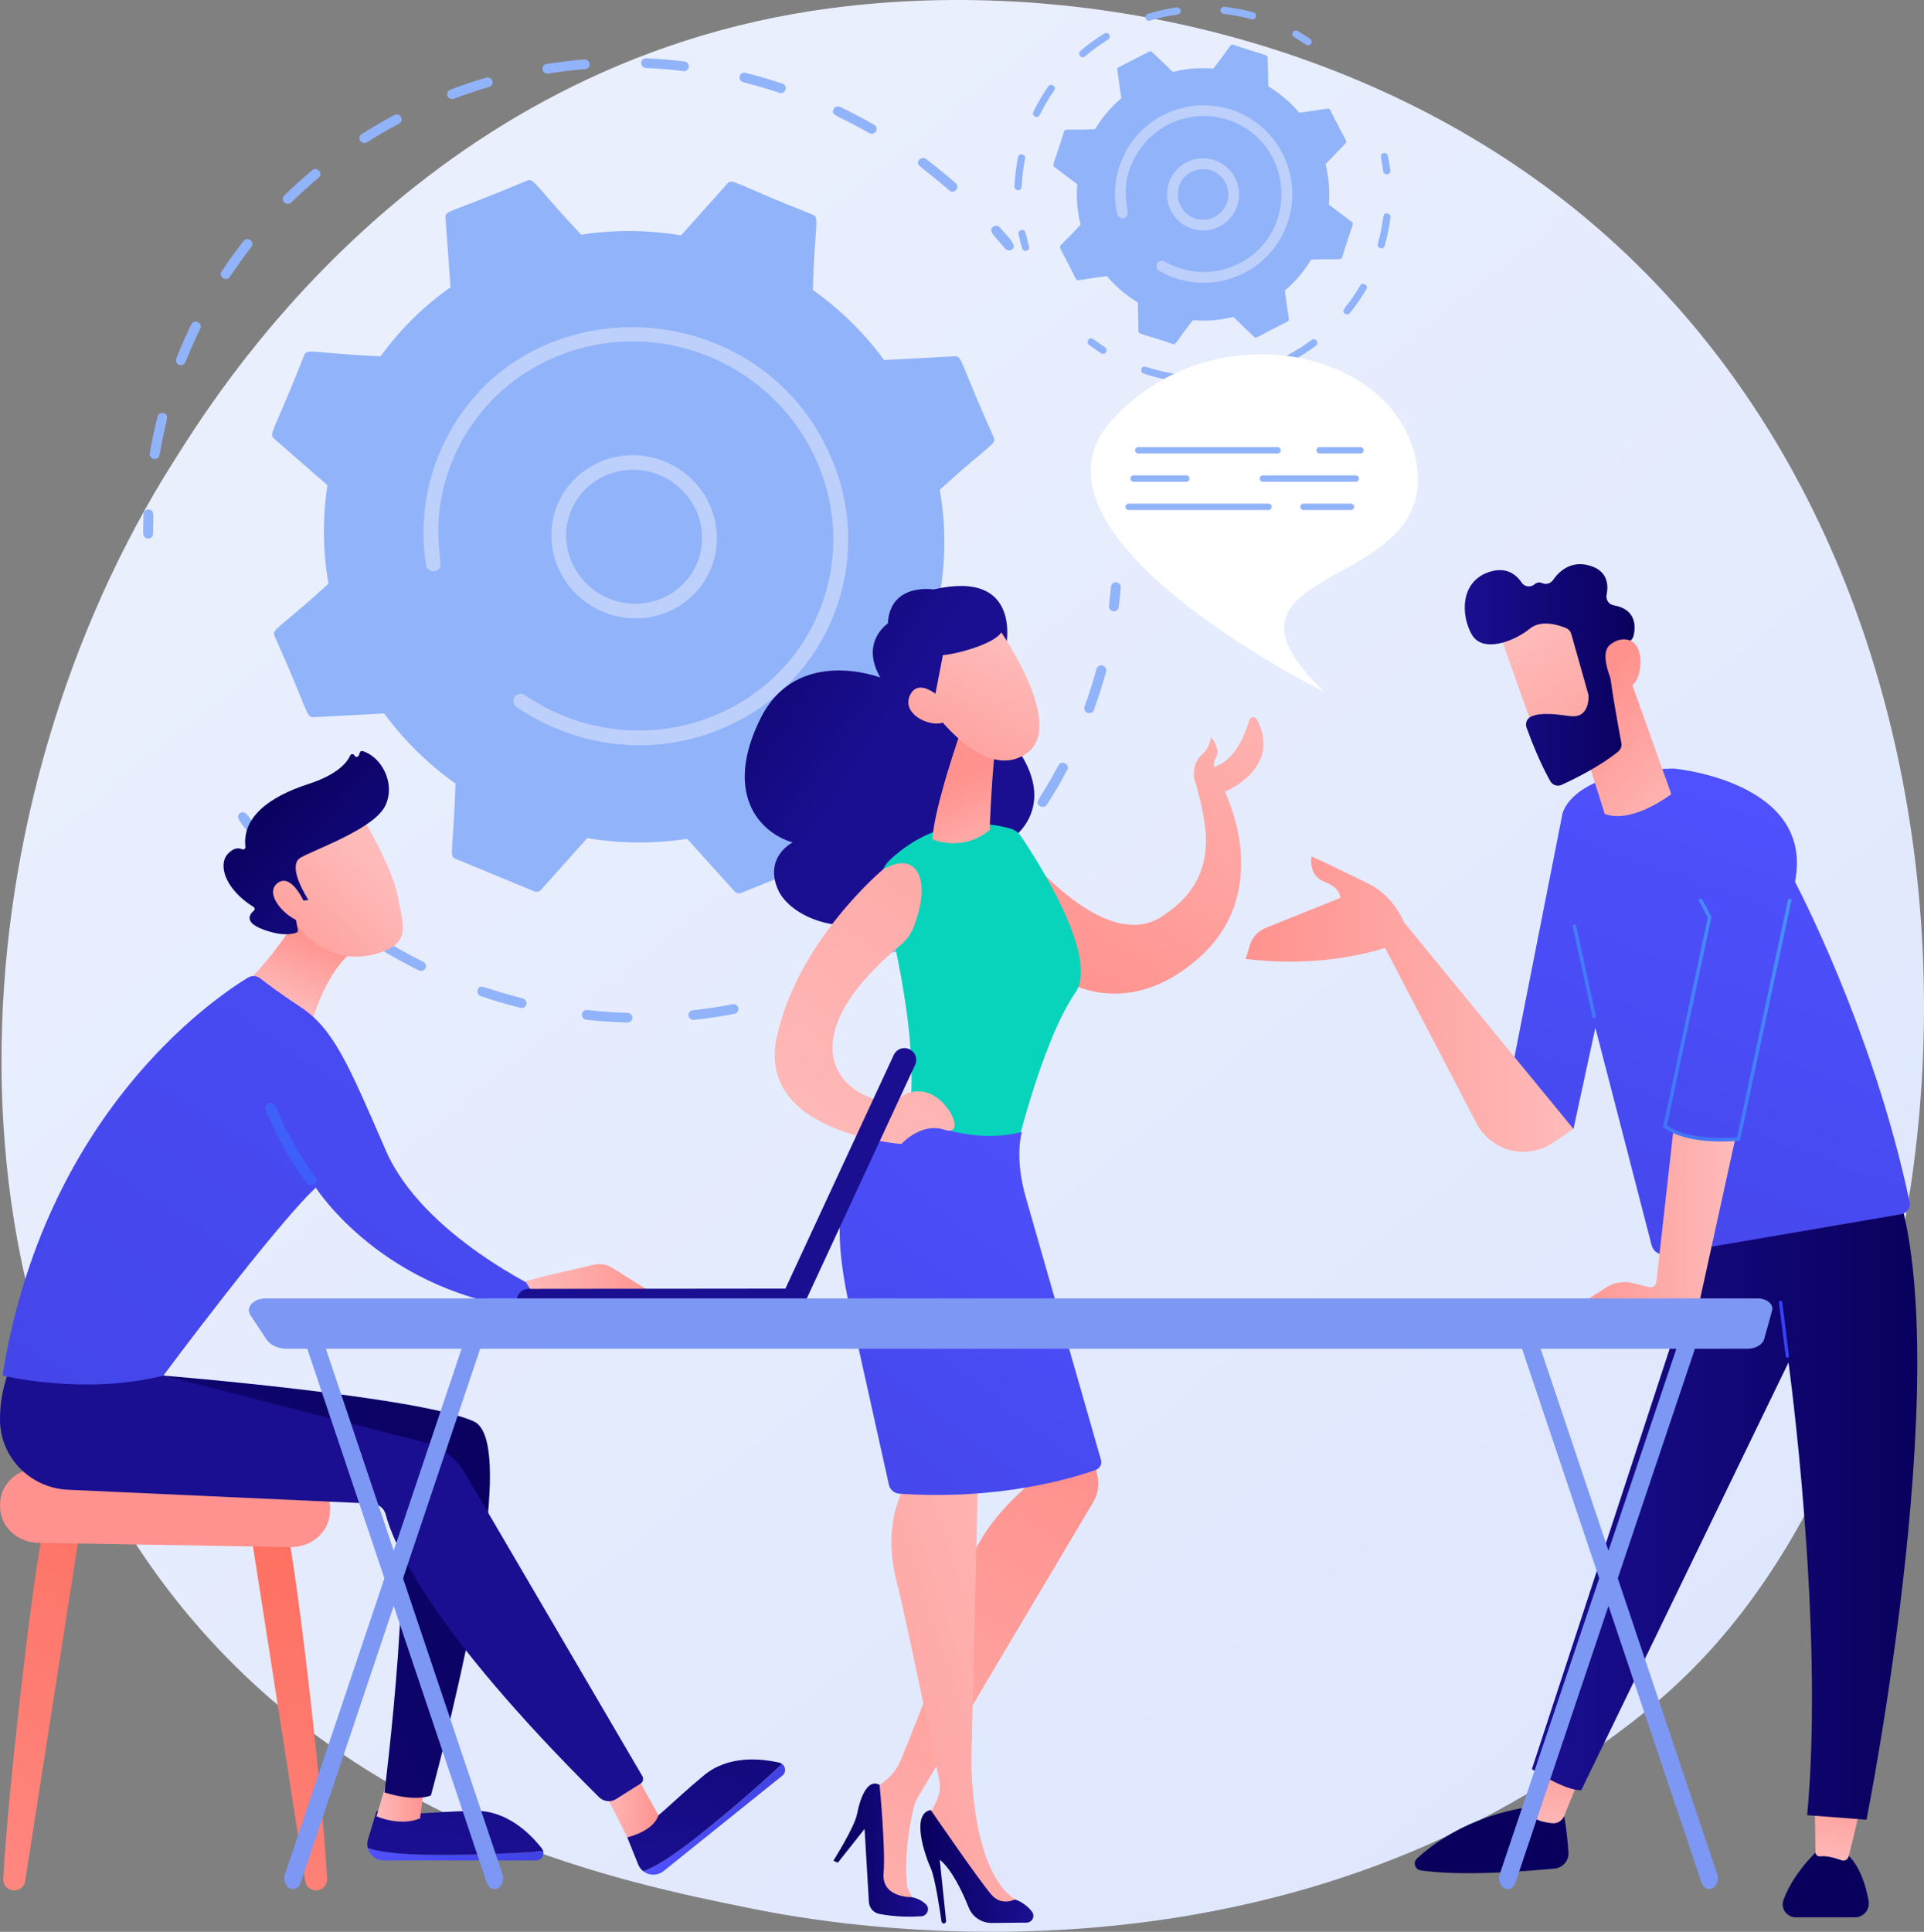
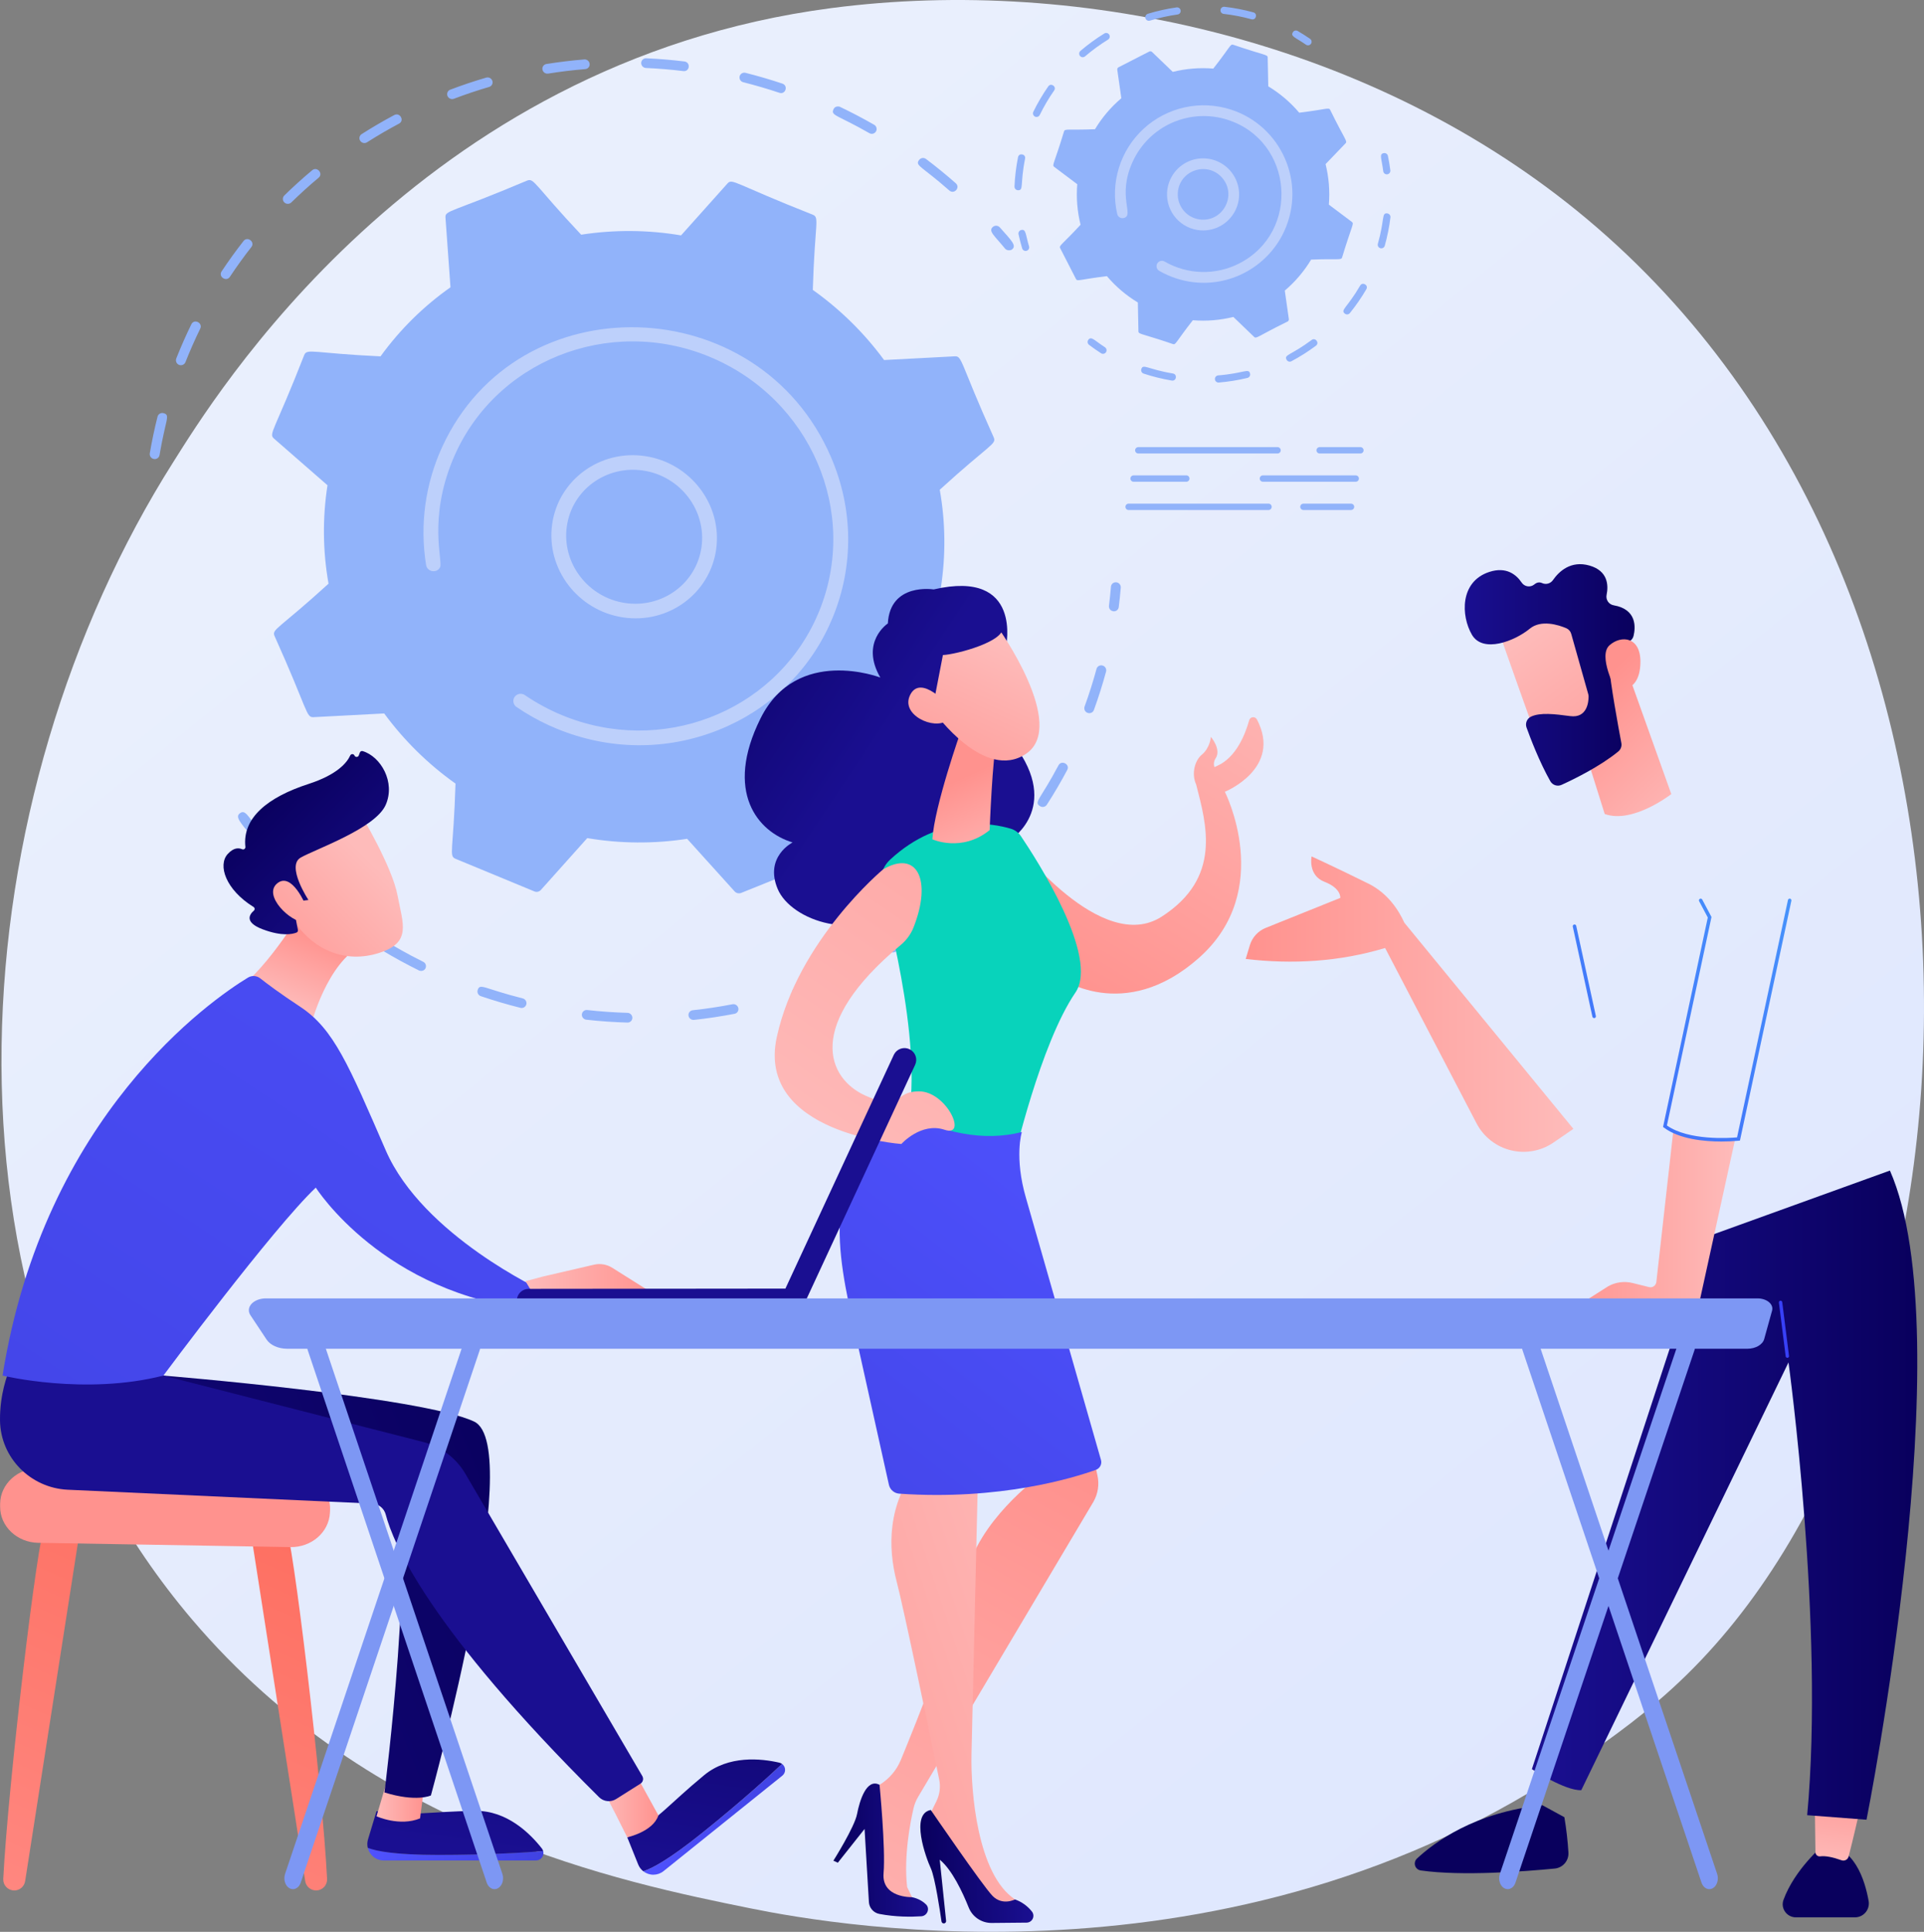
<svg xmlns="http://www.w3.org/2000/svg" width="509" height="511" viewBox="0 0 509 511" fill="none">
  <rect x="0" y="0" width="509" height="511" fill="#808080" stroke="none" />
  <path d="M450.05 439.112C439.606 450.105 429.724 457.197 421.916 462.798C330.142 528.649 221.541 509.454 198.467 504.766C164.385 497.844 98.507 484.464 50.879 428.453C-21.177 343.714 -9.971 210.211 45.928 122.082C56.152 105.962 110.157 16.492 219.922 2.144C286.349 -6.539 363.783 10.975 419.86 57.953C537.568 156.569 529.188 355.791 450.05 439.112Z" fill="url(#paint0_linear_11_29)" />
-   <path d="M38.649 142.339C38.422 142.236 38.228 142.07 38.092 141.861C37.955 141.651 37.882 141.407 37.88 141.157C37.88 139.441 37.902 137.696 37.968 135.97C37.975 135.801 38.016 135.635 38.088 135.482C38.16 135.329 38.262 135.192 38.388 135.079C38.514 134.965 38.661 134.879 38.822 134.823C38.981 134.768 39.151 134.745 39.32 134.756C41.066 134.84 40.47 136.547 40.489 141.192C40.489 141.362 40.455 141.53 40.388 141.687C40.322 141.843 40.225 141.985 40.103 142.103C39.981 142.221 39.837 142.314 39.679 142.375C39.52 142.437 39.351 142.466 39.182 142.461C38.998 142.456 38.817 142.415 38.649 142.339Z" fill="#91B3FA" />
  <path d="M39.626 119.908C40.187 116.654 40.867 113.386 41.681 110.196C41.724 110.032 41.799 109.878 41.902 109.743C42.005 109.608 42.134 109.495 42.281 109.411C42.428 109.326 42.59 109.272 42.758 109.25C42.927 109.229 43.097 109.241 43.261 109.286C45.164 109.796 43.821 110.795 42.206 120.379C42.176 120.545 42.114 120.703 42.023 120.845C41.931 120.987 41.813 121.11 41.674 121.206C41.535 121.301 41.378 121.369 41.213 121.404C41.048 121.439 40.877 121.441 40.712 121.41C40.542 121.383 40.379 121.322 40.232 121.232C40.085 121.142 39.958 121.024 39.857 120.884C39.756 120.745 39.684 120.587 39.644 120.419C39.605 120.251 39.599 120.078 39.626 119.908ZM46.621 94.85C47.837 91.771 49.199 88.687 50.622 85.775C51.386 84.214 53.711 85.428 52.975 86.924C51.559 89.823 50.245 92.803 49.053 95.818C48.918 96.13 48.666 96.377 48.352 96.507C48.038 96.637 47.685 96.639 47.369 96.513C47.053 96.387 46.799 96.143 46.66 95.833C46.521 95.522 46.508 95.17 46.625 94.85H46.621ZM58.623 71.793C60.44 69.048 62.394 66.34 64.43 63.743C65.48 62.408 67.549 64.007 66.505 65.338C64.51 67.88 62.598 70.534 60.816 73.224C59.882 74.638 57.689 73.204 58.623 71.793ZM75.216 53.533C75.094 53.415 74.997 53.274 74.931 53.118C74.864 52.963 74.829 52.795 74.829 52.626C74.827 52.457 74.86 52.289 74.925 52.133C74.989 51.976 75.085 51.834 75.205 51.715C77.562 49.403 80.048 47.156 82.588 45.034C83.895 43.944 85.6 45.918 84.295 47.007C81.805 49.086 79.372 51.289 77.061 53.553C76.812 53.792 76.479 53.923 76.134 53.919C75.79 53.916 75.46 53.777 75.216 53.533ZM95.3 37.248C95.205 37.108 95.14 36.95 95.107 36.784C95.075 36.618 95.076 36.447 95.111 36.282C95.146 36.116 95.213 35.959 95.31 35.821C95.407 35.682 95.53 35.564 95.673 35.474C98.475 33.69 101.373 31.996 104.304 30.431C105.813 29.631 107.083 31.895 105.574 32.698C102.703 34.226 99.857 35.884 97.117 37.631C96.824 37.818 96.47 37.883 96.13 37.811C95.79 37.74 95.492 37.537 95.3 37.248ZM119.059 26.084C118.752 25.946 118.511 25.694 118.385 25.382C118.32 25.226 118.288 25.058 118.29 24.89C118.292 24.721 118.327 24.554 118.395 24.399C118.462 24.244 118.56 24.104 118.682 23.988C118.805 23.872 118.949 23.781 119.108 23.722C122.225 22.54 125.426 21.466 128.622 20.53C128.954 20.433 129.311 20.47 129.617 20.632C129.922 20.794 130.153 21.069 130.26 21.398C130.311 21.559 130.33 21.729 130.314 21.897C130.299 22.065 130.25 22.228 130.17 22.377C130.091 22.526 129.982 22.657 129.851 22.764C129.72 22.87 129.568 22.948 129.406 22.995C126.274 23.912 123.136 24.966 120.081 26.124C119.916 26.185 119.741 26.213 119.566 26.207C119.39 26.2 119.218 26.158 119.059 26.084ZM144.253 19.361C144.06 19.273 143.892 19.141 143.762 18.974C143.631 18.808 143.544 18.612 143.506 18.404C143.475 18.238 143.478 18.067 143.515 17.902C143.551 17.737 143.621 17.581 143.719 17.444C143.817 17.306 143.942 17.19 144.086 17.101C144.23 17.013 144.39 16.954 144.557 16.929C147.859 16.4 151.225 15.995 154.563 15.72C154.907 15.691 155.249 15.797 155.516 16.017C155.783 16.236 155.954 16.552 155.991 16.895C156.008 17.064 155.991 17.233 155.941 17.395C155.891 17.556 155.809 17.706 155.7 17.835C155.591 17.964 155.457 18.07 155.306 18.147C155.155 18.224 154.991 18.269 154.822 18.281C151.554 18.55 148.255 18.948 145.02 19.467C144.76 19.51 144.493 19.475 144.253 19.366V19.361ZM169.628 16.641C169.633 16.472 169.673 16.306 169.744 16.152C169.815 15.998 169.915 15.86 170.04 15.746C170.165 15.632 170.312 15.543 170.471 15.486C170.63 15.429 170.8 15.405 170.969 15.414C174.319 15.564 177.711 15.846 181.054 16.255C182.775 16.469 182.489 19.013 180.776 18.804C177.504 18.404 174.181 18.128 170.898 17.982C170.554 17.97 170.228 17.823 169.991 17.573C169.753 17.324 169.623 16.991 169.628 16.647V16.641ZM251.126 50.37C243.745 43.858 241.974 43.834 243.168 42.291C243.38 42.019 243.691 41.843 244.034 41.8C244.376 41.757 244.721 41.851 244.994 42.061C247.682 44.086 250.325 46.241 252.848 48.467C254.144 49.616 252.426 51.519 251.126 50.376V50.37ZM195.666 20.201C195.706 20.036 195.779 19.88 195.88 19.744C195.982 19.607 196.109 19.492 196.255 19.405C196.402 19.318 196.564 19.261 196.732 19.237C196.9 19.214 197.072 19.224 197.236 19.267C200.497 20.087 203.773 21.044 206.969 22.112C208.613 22.661 207.812 25.1 206.17 24.54C203.038 23.494 199.82 22.555 196.633 21.751C196.301 21.671 196.014 21.463 195.834 21.173C195.653 20.884 195.593 20.535 195.666 20.201ZM229.963 35.21C221.433 30.315 219.69 30.632 220.521 28.875C221.054 27.754 222.413 28.288 222.257 28.283C225.305 29.736 228.33 31.322 231.246 32.993C231.396 33.075 231.529 33.186 231.636 33.32C231.743 33.453 231.822 33.607 231.868 33.772C231.915 33.937 231.928 34.109 231.906 34.279C231.885 34.449 231.83 34.613 231.744 34.761C231.658 34.91 231.544 35.039 231.407 35.142C231.27 35.245 231.114 35.32 230.948 35.362C230.782 35.404 230.609 35.412 230.44 35.386C230.271 35.36 230.109 35.3 229.963 35.21Z" fill="#91B3FA" />
  <path d="M265.893 65.766C263.127 62.358 261.347 61.144 262.676 60.012C262.942 59.791 263.283 59.682 263.627 59.71C263.972 59.737 264.291 59.899 264.518 60.159C267.521 63.568 269.049 64.952 267.727 65.985C267.336 66.304 266.352 66.323 265.893 65.766Z" fill="#91B3FA" />
  <path d="M294.138 161.573C293.886 161.459 293.677 161.267 293.54 161.026C293.404 160.785 293.348 160.507 293.38 160.232C293.591 158.551 293.766 156.855 293.907 155.18C293.921 155.011 293.97 154.847 294.049 154.697C294.128 154.548 294.236 154.415 294.367 154.308C294.498 154.201 294.649 154.12 294.812 154.072C294.974 154.024 295.145 154.009 295.313 154.027C295.656 154.06 295.973 154.225 296.196 154.488C296.419 154.75 296.53 155.09 296.506 155.434C296.364 157.145 296.183 158.878 295.97 160.589C295.948 160.757 295.893 160.919 295.808 161.065C295.723 161.211 295.609 161.339 295.474 161.441C295.338 161.543 295.184 161.617 295.02 161.659C294.856 161.7 294.685 161.709 294.517 161.683C294.386 161.665 294.258 161.628 294.138 161.573Z" fill="#91B3FA" />
  <path d="M110.821 256.687C107.566 255.079 104.34 253.325 101.234 251.457C101.087 251.372 100.959 251.258 100.857 251.123C100.754 250.987 100.679 250.833 100.637 250.668C100.594 250.504 100.585 250.333 100.609 250.165C100.633 249.996 100.69 249.835 100.776 249.689C101.813 247.987 102.433 249.689 111.957 254.403C112.11 254.476 112.248 254.579 112.361 254.705C112.475 254.832 112.562 254.979 112.618 255.14C112.675 255.3 112.699 255.47 112.689 255.64C112.679 255.81 112.636 255.976 112.562 256.129C112.015 257.227 110.664 256.68 110.821 256.687ZM126.374 261.855C127.005 259.969 128.04 261.517 138.28 264.085C138.615 264.166 138.904 264.375 139.085 264.668C139.266 264.961 139.325 265.313 139.248 265.648C139.207 265.813 139.134 265.969 139.033 266.105C138.932 266.242 138.805 266.357 138.659 266.444C138.513 266.531 138.351 266.588 138.183 266.611C138.015 266.635 137.843 266.625 137.679 266.582C134.173 265.704 130.651 264.666 127.208 263.499C126.88 263.391 126.608 263.157 126.452 262.849C126.296 262.541 126.267 262.184 126.374 261.855ZM86.681 241.31C83.857 239.044 81.092 236.641 78.463 234.14C78.338 234.025 78.238 233.886 78.168 233.731C78.098 233.577 78.06 233.41 78.055 233.241C78.05 233.071 78.08 232.903 78.141 232.745C78.202 232.587 78.294 232.443 78.412 232.321C79.807 230.89 80.03 232.694 88.311 239.326C88.444 239.431 88.555 239.561 88.638 239.709C88.721 239.857 88.773 240.02 88.793 240.188C88.812 240.356 88.797 240.527 88.751 240.69C88.703 240.852 88.625 241.004 88.519 241.136C88.297 241.403 87.98 241.57 87.635 241.603C87.291 241.636 86.948 241.53 86.681 241.31ZM154.701 269.602C154.454 269.491 154.248 269.305 154.111 269.07C153.974 268.836 153.913 268.565 153.937 268.295C153.955 268.127 154.006 267.963 154.087 267.815C154.169 267.666 154.279 267.536 154.412 267.43C154.544 267.325 154.696 267.247 154.859 267.201C155.022 267.155 155.193 267.142 155.361 267.163C158.891 267.557 162.471 267.807 166.007 267.91C166.352 267.918 166.68 268.061 166.921 268.309C167.163 268.556 167.297 268.887 167.297 269.233C167.295 269.402 167.258 269.569 167.19 269.723C167.122 269.878 167.024 270.018 166.901 270.134C166.778 270.25 166.633 270.341 166.475 270.4C166.316 270.46 166.148 270.487 165.979 270.48C162.372 270.379 158.717 270.125 155.114 269.724C154.971 269.706 154.832 269.665 154.701 269.602ZM182.904 269.658C182.7 269.567 182.523 269.424 182.39 269.245C182.257 269.065 182.172 268.855 182.144 268.633C182.123 268.465 182.135 268.295 182.181 268.133C182.226 267.97 182.304 267.818 182.41 267.686C182.515 267.554 182.646 267.445 182.794 267.364C182.943 267.284 183.106 267.234 183.274 267.217C186.781 266.844 190.317 266.308 193.782 265.637C194.121 265.572 194.473 265.642 194.762 265.831C195.051 266.021 195.255 266.316 195.33 266.653C195.366 266.818 195.368 266.989 195.337 267.155C195.306 267.321 195.241 267.479 195.148 267.619C195.054 267.76 194.933 267.88 194.792 267.973C194.651 268.066 194.493 268.13 194.327 268.16C190.791 268.844 187.183 269.386 183.603 269.772C183.365 269.797 183.125 269.758 182.908 269.658H182.904ZM210.334 263.614C210.175 263.542 210.032 263.438 209.913 263.31C209.795 263.182 209.703 263.031 209.642 262.867C209.584 262.709 209.558 262.54 209.566 262.371C209.574 262.203 209.616 262.037 209.689 261.885C209.762 261.733 209.865 261.597 209.992 261.485C210.119 261.373 210.267 261.288 210.427 261.235C213.755 260.114 217.076 258.827 220.296 257.429C220.614 257.293 220.972 257.286 221.294 257.409C221.617 257.533 221.879 257.777 222.025 258.09C222.097 258.243 222.138 258.409 222.144 258.577C222.151 258.746 222.123 258.915 222.063 259.073C222.003 259.231 221.912 259.375 221.795 259.497C221.678 259.62 221.538 259.717 221.383 259.784C218.098 261.211 214.71 262.518 211.312 263.669C210.992 263.775 210.644 263.756 210.337 263.614H210.334ZM235.673 251.799C235.443 251.693 235.248 251.522 235.113 251.308C235.02 251.166 234.957 251.008 234.927 250.841C234.898 250.675 234.902 250.504 234.939 250.339C234.976 250.175 235.047 250.019 235.145 249.882C235.244 249.745 235.37 249.629 235.514 249.541C238.503 247.722 241.448 245.755 244.268 243.693C244.549 243.492 244.898 243.408 245.239 243.46C245.581 243.512 245.889 243.696 246.097 243.972C246.201 244.105 246.277 244.258 246.32 244.421C246.364 244.584 246.375 244.755 246.351 244.922C246.328 245.089 246.271 245.25 246.185 245.395C246.098 245.54 245.983 245.667 245.846 245.766C242.968 247.871 239.963 249.875 236.913 251.743C236.728 251.854 236.518 251.917 236.302 251.927C236.086 251.937 235.871 251.893 235.677 251.799H235.673ZM257.312 234.508C255.878 233.073 257.695 232.935 264.516 225.07C265.626 223.787 267.624 225.475 266.511 226.751C264.186 229.435 261.711 232.052 259.158 234.53C258.909 234.767 258.576 234.898 258.232 234.894C257.888 234.89 257.56 234.751 257.316 234.508H257.312ZM275.142 213.24C273.427 212.147 275.153 211.628 280.026 202.437C280.816 200.943 283.139 202.159 282.344 203.659C280.681 206.794 278.862 209.893 276.94 212.868C276.75 213.153 276.455 213.352 276.119 213.421C275.783 213.491 275.434 213.426 275.146 213.24H275.142ZM287.618 188.521C287.323 188.386 287.088 188.145 286.96 187.847C286.832 187.548 286.819 187.212 286.925 186.905C288.121 183.625 289.185 180.267 290.087 176.928C290.133 176.764 290.211 176.612 290.317 176.478C290.422 176.345 290.553 176.234 290.701 176.152C290.85 176.07 291.013 176.018 291.182 175.999C291.35 175.98 291.521 175.995 291.684 176.042C292.018 176.13 292.303 176.346 292.478 176.644C292.653 176.941 292.703 177.296 292.618 177.63C291.695 181.038 290.61 184.464 289.391 187.811C289.331 187.97 289.24 188.115 289.123 188.238C289.007 188.362 288.868 188.461 288.713 188.53C288.558 188.6 288.391 188.638 288.221 188.643C288.052 188.647 287.883 188.619 287.725 188.558L287.618 188.521Z" fill="#91B3FA" />
  <path d="M66.419 221.064C63.575 217.515 62.124 216.073 63.485 215.102C64.91 214.092 65.54 215.861 68.455 219.491C68.563 219.622 68.643 219.773 68.691 219.935C68.739 220.098 68.754 220.268 68.736 220.436C68.717 220.604 68.664 220.767 68.582 220.915C68.499 221.062 68.387 221.192 68.254 221.296C67.978 221.503 67.632 221.595 67.29 221.552C66.947 221.509 66.635 221.334 66.419 221.064Z" fill="#91B3FA" />
  <path d="M82.964 189.699L101.641 188.717C106.897 195.869 113.266 202.133 120.505 207.269C119.963 225.175 118.656 226.393 120.52 227.164L141.356 235.784C141.65 235.907 141.975 235.937 142.286 235.868C142.597 235.799 142.879 235.636 143.093 235.401L155.359 221.688C164.1 223.164 173.022 223.227 181.783 221.875L194.338 235.776C194.553 236.014 194.835 236.181 195.146 236.254C195.458 236.327 195.785 236.303 196.083 236.185L216.753 227.862C217.048 227.746 217.298 227.538 217.466 227.269C217.634 227 217.711 226.684 217.687 226.368L216.364 207.945C223.501 202.921 229.754 196.748 234.87 189.677L253.56 190.93C253.874 190.952 254.187 190.875 254.455 190.71C254.723 190.544 254.932 190.3 255.054 190.009L263.442 169.627C263.561 169.333 263.584 169.009 263.509 168.7C263.434 168.392 263.264 168.115 263.024 167.908L248.891 155.581C250.235 146.947 250.143 138.15 248.616 129.545C261.933 117.405 263.676 117.525 262.895 115.704C253.907 95.741 254.613 94.146 252.568 94.253L233.891 95.235C228.634 88.083 222.265 81.819 215.027 76.681C215.569 58.786 216.876 57.559 215.012 56.788C194.163 48.57 193.757 47.076 192.439 48.551L180.173 62.264C171.431 60.786 162.509 60.723 153.747 62.077C141.354 48.906 141.313 47.016 139.449 47.767C119.145 56.358 117.711 55.58 117.853 57.571L119.175 75.992C112.038 81.016 105.785 87.19 100.67 94.262C82.803 93.431 81.245 92.069 80.476 93.93C72.54 114.243 70.978 114.697 72.506 116.03L86.639 128.357C85.295 136.992 85.388 145.789 86.914 154.394C73.642 166.483 71.851 166.403 72.635 168.235C81.624 188.211 80.918 189.806 82.964 189.699Z" fill="#91B3FA" />
  <path d="M146.068 138.697C147.699 126.93 158.769 118.843 170.722 120.655C182.676 122.467 191.097 133.507 189.467 145.266C187.836 157.025 176.775 165.12 164.813 163.308C152.844 161.496 144.439 150.454 146.068 138.697ZM170.197 124.467C160.485 122.995 151.305 129.48 149.947 139.284C148.608 148.942 155.513 158.013 165.341 159.496C175.169 160.979 184.254 154.338 185.591 144.679C186.928 135.021 180.007 125.95 170.197 124.467Z" fill="#BDD0FB" />
  <path d="M145.11 191.802C142.167 190.448 139.342 188.848 136.666 187.021C136.287 186.767 136.009 186.387 135.883 185.948C135.757 185.509 135.79 185.039 135.977 184.623C136.023 184.522 136.078 184.426 136.142 184.335C136.442 183.915 136.895 183.631 137.404 183.543C137.912 183.455 138.435 183.57 138.859 183.864C141.943 185.968 145.236 187.747 148.685 189.174C174.742 199.953 204.383 188.552 215.815 163.743C216.106 163.11 216.387 162.467 216.656 161.816C227.475 135.516 214.377 105.41 187.706 94.363C161.065 83.343 130.54 95.497 119.735 121.721C113.312 137.336 117.177 148.391 116.439 149.993C115.641 151.724 113.025 151.33 112.72 149.442C111.013 138.816 112.509 127.922 117.016 118.148C137.042 74.696 200.769 76.474 219.87 120.974C225.748 134.668 225.901 149.707 220.3 163.317C220.011 164.021 219.707 164.718 219.39 165.407C213.585 178.009 203.301 187.772 190.214 193.039C176.415 198.593 161.152 198.481 147.238 192.727C146.513 192.432 145.807 192.123 145.11 191.802Z" fill="#BDD0FB" />
  <path d="M292.834 73.045C295.167 75.797 297.932 78.151 301.023 80.013L301.176 87.626C301.193 88.47 301.923 88.143 310.307 91.014C311.084 91.264 310.998 90.538 315.57 84.705C319.166 84.999 322.786 84.705 326.287 83.835L331.782 89.113C332.393 89.697 332.671 88.956 340.633 85.052C340.749 84.993 340.844 84.899 340.904 84.783C340.964 84.667 340.986 84.535 340.968 84.406L339.896 76.864C342.647 74.531 345 71.765 346.862 68.674C354.133 68.377 354.802 68.88 355.058 68.088C357.684 59.427 358.3 59.192 357.643 58.699L351.554 54.127C351.849 50.531 351.555 46.911 350.684 43.41L355.962 37.915C356.546 37.304 355.805 37.026 351.901 29.062C351.528 28.339 351.109 28.905 343.713 29.809C341.381 27.056 338.615 24.702 335.525 22.84L335.372 15.222C335.355 14.377 334.625 14.704 326.241 11.834C325.467 11.585 325.572 12.28 320.977 18.143C317.381 17.849 313.762 18.143 310.26 19.013L304.766 13.735C304.671 13.645 304.552 13.586 304.423 13.568C304.294 13.549 304.162 13.571 304.046 13.63L295.913 17.797C295.797 17.857 295.702 17.951 295.642 18.066C295.582 18.182 295.56 18.313 295.578 18.442L296.652 25.984C293.899 28.319 291.546 31.087 289.684 34.179C282.413 34.476 281.744 33.974 281.49 34.766C278.864 43.422 278.246 43.662 278.905 44.155L284.992 48.727C284.699 52.323 284.993 55.943 285.864 59.444C280.931 64.795 280.1 64.915 280.479 65.656L284.646 73.79C285.018 74.511 285.476 73.936 292.834 73.045Z" fill="#91B3FA" />
  <path d="M308.759 50.802C308.881 48.92 309.558 47.117 310.705 45.62C311.852 44.123 313.417 43 315.203 42.393C316.988 41.786 318.913 41.721 320.735 42.208C322.557 42.695 324.193 43.711 325.438 45.128C326.682 46.545 327.478 48.299 327.726 50.169C327.973 52.038 327.661 53.939 326.828 55.631C325.995 57.323 324.679 58.73 323.046 59.674C321.414 60.618 319.538 61.056 317.656 60.934C315.134 60.768 312.781 59.608 311.112 57.708C309.444 55.809 308.598 53.325 308.759 50.802ZM311.594 50.989C311.482 52.76 312.076 54.502 313.247 55.836C314.418 57.169 316.069 57.983 317.839 58.101C323.755 58.475 327.227 51.474 323.303 47.005C319.378 42.535 311.98 45.038 311.594 50.989Z" fill="#BDD0FB" />
  <path d="M270.414 65.69C270.04 64.463 269.725 63.204 269.454 61.954C269.402 61.709 269.45 61.454 269.586 61.244C269.722 61.034 269.936 60.886 270.18 60.834C271.469 60.557 271.284 61.995 272.235 65.159C272.307 65.4 272.28 65.659 272.161 65.88C272.041 66.101 271.839 66.266 271.598 66.338C271.357 66.409 271.098 66.383 270.877 66.263C270.656 66.144 270.491 65.942 270.42 65.701L270.414 65.69Z" fill="#91B3FA" />
  <path d="M268.388 49.328C268.498 46.726 268.811 44.135 269.321 41.581C269.568 40.348 271.425 40.727 271.189 41.954C269.833 48.738 270.892 50.385 269.308 50.318C269.183 50.315 269.059 50.286 268.944 50.234C268.83 50.182 268.726 50.108 268.641 50.016C268.555 49.924 268.489 49.816 268.445 49.697C268.402 49.579 268.382 49.454 268.388 49.328ZM273.804 30.838C273.692 30.783 273.592 30.707 273.51 30.614C273.427 30.521 273.364 30.413 273.323 30.295C273.283 30.177 273.266 30.053 273.273 29.929C273.281 29.805 273.312 29.683 273.367 29.571C274.509 27.231 275.832 24.983 277.323 22.848C278.042 21.822 279.594 22.905 278.877 23.935C277.441 25.989 276.169 28.153 275.072 30.406C274.659 31.232 273.681 30.841 273.795 30.843L273.804 30.838ZM286.047 15.046C285.903 14.979 285.778 14.878 285.683 14.75C285.589 14.623 285.528 14.473 285.506 14.316C285.484 14.159 285.502 13.999 285.558 13.85C285.614 13.702 285.706 13.57 285.827 13.466C287.806 11.772 289.914 10.235 292.132 8.87C292.238 8.801 292.356 8.755 292.48 8.733C292.604 8.711 292.731 8.714 292.854 8.742C292.977 8.77 293.093 8.822 293.196 8.895C293.298 8.969 293.385 9.062 293.451 9.169C293.517 9.276 293.561 9.395 293.58 9.52C293.6 9.644 293.594 9.771 293.564 9.893C293.534 10.016 293.479 10.13 293.404 10.232C293.329 10.332 293.234 10.417 293.126 10.481C290.992 11.797 288.964 13.276 287.059 14.906C286.921 15.026 286.751 15.104 286.57 15.13C286.389 15.155 286.204 15.128 286.038 15.052L286.047 15.046ZM303.536 5.416C303.363 5.335 303.217 5.204 303.12 5.039C303.022 4.874 302.977 4.683 302.99 4.492C303.003 4.3 303.073 4.117 303.192 3.967C303.311 3.817 303.473 3.706 303.656 3.649C306.147 2.887 308.695 2.321 311.274 1.957C311.398 1.94 311.523 1.947 311.644 1.978C311.764 2.009 311.877 2.064 311.977 2.139C312.076 2.214 312.16 2.308 312.223 2.415C312.286 2.522 312.327 2.641 312.345 2.764C312.362 2.887 312.355 3.013 312.324 3.133C312.292 3.254 312.238 3.367 312.163 3.466C312.088 3.566 311.994 3.649 311.887 3.712C311.78 3.775 311.661 3.817 311.538 3.834C309.056 4.183 306.606 4.727 304.211 5.461C303.988 5.529 303.748 5.513 303.536 5.416ZM322.884 2.628C322.913 2.378 323.039 2.15 323.236 1.994C323.432 1.837 323.682 1.765 323.932 1.793C326.519 2.086 329.079 2.58 331.59 3.272C332.794 3.597 332.298 5.431 331.085 5.099C328.669 4.433 326.204 3.957 323.713 3.675C323.466 3.645 323.241 3.52 323.086 3.325C322.931 3.13 322.858 2.883 322.884 2.635V2.628Z" fill="#91B3FA" />
  <path d="M345.504 11.824C342.643 9.854 341.382 9.65 342.023 8.543C342.084 8.434 342.166 8.338 342.265 8.261C342.364 8.185 342.477 8.129 342.598 8.097C342.719 8.065 342.845 8.057 342.969 8.075C343.093 8.092 343.212 8.135 343.319 8.199C344.423 8.84 345.519 9.535 346.58 10.265C346.682 10.335 346.77 10.426 346.837 10.53C346.905 10.634 346.951 10.751 346.974 10.874C346.996 10.996 346.994 11.121 346.968 11.243C346.942 11.365 346.892 11.48 346.822 11.582C346.751 11.685 346.661 11.772 346.557 11.84C346.452 11.908 346.335 11.954 346.213 11.976C346.091 11.999 345.965 11.997 345.844 11.971C345.722 11.945 345.607 11.895 345.504 11.824Z" fill="#91B3FA" />
  <path d="M365.939 45.288C365.496 41.829 364.807 40.765 366.06 40.505C366.182 40.48 366.307 40.478 366.43 40.502C366.552 40.525 366.668 40.572 366.772 40.64C366.877 40.708 366.966 40.796 367.036 40.899C367.106 41.002 367.155 41.117 367.181 41.239C367.44 42.49 367.655 43.772 367.818 45.049C367.849 45.298 367.781 45.55 367.627 45.749C367.473 45.947 367.247 46.077 366.998 46.108C366.749 46.14 366.497 46.071 366.298 45.918C366.1 45.764 365.97 45.538 365.939 45.288Z" fill="#91B3FA" />
  <path d="M301.94 97.624C302.433 96.13 303.553 97.669 310.305 98.795C311.538 98.999 311.239 100.872 309.991 100.663C307.464 100.24 304.974 99.624 302.541 98.819C302.423 98.78 302.314 98.719 302.22 98.638C302.126 98.556 302.048 98.457 301.992 98.346C301.937 98.235 301.903 98.114 301.894 97.99C301.885 97.866 301.901 97.742 301.94 97.624ZM321.411 100.319C321.401 100.195 321.415 100.07 321.453 99.952C321.491 99.833 321.552 99.724 321.632 99.629C321.713 99.534 321.811 99.456 321.922 99.399C322.033 99.342 322.153 99.308 322.277 99.297C329.156 98.737 330.337 97.29 330.708 98.825C330.738 98.946 330.743 99.071 330.723 99.194C330.704 99.317 330.661 99.435 330.596 99.541C330.531 99.647 330.446 99.74 330.345 99.813C330.245 99.886 330.131 99.939 330.01 99.968C327.519 100.569 324.986 100.976 322.432 101.186C322.183 101.205 321.935 101.125 321.744 100.963C321.554 100.8 321.435 100.569 321.415 100.319H321.411ZM340.37 95.159C339.623 93.765 341.491 94.038 346.999 89.929C348.003 89.182 349.139 90.697 348.132 91.447C346.079 92.98 343.912 94.354 341.649 95.556C341.428 95.673 341.168 95.696 340.929 95.622C340.69 95.547 340.49 95.38 340.374 95.159H340.37ZM355.777 82.957C354.548 81.961 356.38 81.476 359.83 75.547C360.459 74.464 362.099 75.415 361.468 76.5C360.179 78.714 358.722 80.826 357.11 82.817C356.952 83.011 356.724 83.135 356.474 83.161C356.225 83.187 355.976 83.114 355.781 82.957H355.777ZM364.509 64.517C366.376 57.881 365.442 56.259 367.017 56.452C367.141 56.467 367.26 56.506 367.369 56.567C367.477 56.628 367.573 56.71 367.65 56.808C367.726 56.906 367.783 57.018 367.817 57.138C367.85 57.258 367.859 57.383 367.844 57.507C367.532 60.05 367.027 62.566 366.333 65.032C366.258 65.265 366.094 65.46 365.878 65.576C365.662 65.691 365.409 65.719 365.173 65.652C364.937 65.585 364.736 65.43 364.612 65.218C364.488 65.007 364.451 64.755 364.509 64.517Z" fill="#91B3FA" />
  <path d="M291.268 93.425C290.188 92.731 289.126 91.985 288.106 91.212C288.006 91.137 287.922 91.044 287.859 90.936C287.796 90.829 287.754 90.71 287.737 90.587C287.719 90.464 287.727 90.338 287.758 90.217C287.789 90.097 287.844 89.984 287.919 89.884C288.716 88.835 289.508 90.043 292.288 91.834C292.396 91.9 292.49 91.986 292.565 92.089C292.639 92.191 292.692 92.308 292.721 92.431C292.749 92.555 292.753 92.682 292.731 92.807C292.709 92.932 292.663 93.051 292.594 93.158C292.526 93.264 292.436 93.356 292.332 93.427C292.227 93.499 292.109 93.548 291.985 93.573C291.861 93.598 291.733 93.598 291.609 93.573C291.484 93.547 291.367 93.497 291.262 93.425H291.268Z" fill="#91B3FA" />
  <path d="M306.715 71.661C306.549 71.572 306.402 71.451 306.282 71.305C306.163 71.159 306.074 70.991 306.02 70.81C305.967 70.63 305.95 70.44 305.97 70.253C305.99 70.065 306.048 69.884 306.139 69.719C306.23 69.554 306.353 69.408 306.501 69.291C306.649 69.174 306.818 69.088 307 69.037C307.182 68.987 307.371 68.972 307.559 68.996C307.746 69.019 307.926 69.079 308.09 69.173C311.078 70.9 314.452 71.851 317.902 71.94C321.353 72.029 324.771 71.253 327.845 69.683C344.126 61.34 342.202 37.306 324.77 31.688C319.97 30.145 314.772 30.41 310.154 32.434C305.536 34.458 301.817 38.1 299.698 42.675C295.363 52.083 300.258 56.978 297.27 57.673C297.088 57.715 296.9 57.721 296.716 57.691C296.531 57.66 296.355 57.593 296.197 57.494C296.038 57.395 295.901 57.266 295.793 57.114C295.684 56.962 295.607 56.791 295.565 56.609C294.632 52.565 294.787 48.346 296.016 44.382C297.244 40.417 299.502 36.85 302.558 34.042C305.614 31.235 309.36 29.287 313.414 28.398C317.468 27.51 321.685 27.711 325.635 28.983C338.909 33.262 345.683 48.269 339.731 61.188C334.931 71.608 322.856 77.411 311.226 73.659C309.656 73.152 308.145 72.483 306.715 71.661Z" fill="#BDD0FB" />
  <path d="M332.527 190.304C332.424 190.106 332.264 189.944 332.067 189.838C331.871 189.733 331.647 189.689 331.425 189.713C331.203 189.736 330.994 189.826 330.824 189.971C330.654 190.115 330.531 190.308 330.472 190.523C329.477 194.105 327.069 200.355 322.017 202.573C321.761 202.685 321.52 202.798 321.289 202.911C321.153 202.527 321.111 202.116 321.166 201.712C321.221 201.308 321.371 200.922 321.604 200.588C323.175 198.186 320.34 194.908 320.34 194.908C320.34 194.908 320.153 197.796 317.957 199.613C316.067 201.18 315.155 204.656 316.449 207.525C319.184 218.148 323.28 232.197 307.327 242.461C291.375 252.724 268.91 223.09 268.91 223.09L280.06 258.437C280.06 258.437 297.272 271.138 317.288 253.278C337.304 235.419 324.038 209.435 324.038 209.435C324.038 209.435 339.31 203.276 332.527 190.304Z" fill="url(#paint1_linear_11_29)" />
  <path d="M266.122 171.154C266.122 171.154 270.742 150.423 246.996 155.912C246.996 155.912 235.469 154.029 234.882 164.909C234.882 164.909 227.452 169.804 232.893 179.219C232.893 179.219 210.811 170.691 201.19 190.052C191.569 209.413 200.413 220.057 209.683 222.833C209.683 222.833 202.173 226.604 205.727 235.118C209.281 243.633 227.288 249.638 237.925 239.282C237.925 239.282 268.182 243.28 267.584 221.912C267.584 221.912 281.659 212.822 266.874 195.155C252.089 177.488 266.122 171.154 266.122 171.154Z" fill="url(#paint2_linear_11_29)" />
  <path d="M267.426 219.207C262.654 217.777 248.76 215.136 235.544 227.332C234.443 228.346 233.641 229.642 233.225 231.08C232.81 232.517 232.796 234.042 233.187 235.486C236.735 248.561 246.1 287.163 237.89 303.868C237.89 303.868 252.361 319.82 268.147 306.963C268.147 306.963 275.229 276.091 284.506 262.539C290.913 253.181 274.293 227.403 270.089 221.174C269.455 220.231 268.514 219.536 267.426 219.207Z" fill="#08D3BB" />
  <path d="M254.251 193.244C254.251 193.244 247.193 213.206 246.662 222.007C246.662 222.007 254.462 225.556 261.811 219.568C261.811 219.568 262.583 199.63 263.696 196.059L254.251 193.244Z" fill="url(#paint3_linear_11_29)" />
  <path d="M264.053 166.028C264.053 166.028 282.512 191.858 271.477 199.363C260.443 206.867 247.303 188.508 247.303 188.508C247.303 188.508 243.021 174.369 247.49 169.573C251.96 164.776 264.053 166.028 264.053 166.028Z" fill="url(#paint4_linear_11_29)" />
  <path d="M255.509 159.855C255.509 159.855 263.989 161.864 265.177 165.701C266.365 169.537 253.152 173.095 249.449 173.269L246.46 188.752C246.46 188.752 237.641 174.184 241.135 165.779C244.63 157.374 255.509 159.855 255.509 159.855Z" fill="url(#paint5_linear_11_29)" />
  <path d="M250.881 186.606C250.881 186.606 243.696 178.287 240.839 183.711C237.981 189.135 247.307 193.209 250.534 190.545L250.881 186.606Z" fill="url(#paint6_linear_11_29)" />
  <path d="M286.577 371.782C286.523 373.183 288.985 384.296 290.324 390.23C290.862 392.614 290.487 395.114 289.273 397.235L242.893 475.291C242.334 476.235 241.923 477.259 241.675 478.328C240.826 481.991 239.061 490.969 239.983 499.135L242.383 504.118L232.006 501.763L229.748 473.898L232.686 472.107C235.223 470.56 237.201 468.245 238.332 465.497C242.525 455.31 252.94 429.381 255.624 416.749C258.675 402.387 274.624 390.721 274.624 390.721L271.822 384.098L286.577 371.782Z" fill="url(#paint7_linear_11_29)" />
  <path d="M220.475 492.174C220.475 492.174 226.078 483.291 226.737 479.832C227.396 476.373 229.232 470.267 232.686 472.107C232.686 472.107 234.314 488.905 233.752 495.468C233.19 502.032 241.173 501.819 241.173 501.819C241.173 501.819 243.373 502.129 244.983 503.739C246.104 504.859 245.3 506.779 243.732 506.88C241.117 507.05 236.97 507.093 232.615 506.253C231.875 506.108 231.203 505.721 230.707 505.153C230.21 504.585 229.916 503.868 229.871 503.115L228.724 483.782L221.653 492.706L220.475 492.174Z" fill="url(#paint8_linear_11_29)" />
  <path d="M258.872 384.215C258.872 384.215 257.236 454.037 257.015 463.952C256.795 473.868 258.581 495.846 268.522 502.415L264.197 505.616C264.197 505.616 258.78 501.021 253.51 492.179C247.576 482.245 245.783 480.43 245.783 480.43L247.751 476.399C248.613 474.636 248.866 472.636 248.469 470.714C246.325 460.316 239.158 425.733 237.203 418.285C234.894 409.495 234.73 397.755 242.759 387.927C250.788 378.099 258.872 384.215 258.872 384.215Z" fill="url(#paint9_linear_11_29)" />
  <path d="M249.692 508.769C249.543 508.771 249.399 508.719 249.286 508.623C249.173 508.527 249.098 508.393 249.077 508.246C248.746 505.918 247.37 496.585 246.244 494.169C244.951 491.402 240.736 479.753 246.244 478.765C246.244 478.765 259.942 498.778 262.571 501.477C265.201 504.176 268.52 502.42 268.52 502.42C270.294 503.046 271.853 504.165 273.014 505.646C273.218 505.914 273.344 506.233 273.377 506.568C273.41 506.904 273.349 507.242 273.2 507.544C273.052 507.847 272.822 508.102 272.537 508.281C272.252 508.461 271.922 508.557 271.585 508.559L262.358 508.647C261.05 508.658 259.769 508.274 258.683 507.545C257.596 506.815 256.756 505.774 256.272 504.559C254.648 500.502 251.858 494.551 248.614 491.91L250.295 508.091C250.304 508.176 250.295 508.262 250.269 508.343C250.243 508.425 250.2 508.5 250.143 508.564C250.086 508.628 250.016 508.679 249.938 508.714C249.86 508.749 249.775 508.768 249.69 508.769H249.692Z" fill="url(#paint10_linear_11_29)" />
  <path d="M270.332 299.436C270.332 299.436 268.253 306.062 271.452 316.977L291.267 386.173C291.419 386.697 291.364 387.26 291.115 387.746C290.866 388.232 290.441 388.604 289.926 388.788C284 390.915 264.516 396.927 237.919 395.093C237.268 395.051 236.647 394.8 236.151 394.376C235.654 393.952 235.308 393.379 235.164 392.742C233.412 384.854 227.434 357.94 226.199 352.41C221.508 331.336 216.269 308.614 239.313 294.873C249.931 299.413 259.835 302.093 270.332 299.436Z" fill="url(#paint11_linear_11_29)" />
  <path d="M233.653 229.939C233.653 229.939 211.108 248.675 205.512 274.277C199.917 299.88 238.457 302.6 238.457 302.6C238.457 302.6 243.687 296.757 249.901 298.842C256.115 300.926 250.381 288.646 243.113 288.677C235.846 288.709 239.214 294.456 228.932 289.798C218.917 285.261 212.727 271.231 238.28 249.965C239.77 248.739 240.93 247.159 241.655 245.371C246.617 232.875 242.68 224.687 233.653 229.939Z" fill="url(#paint12_linear_11_29)" />
  <path d="M11.969 402.966C9.984 405.904 2.093 472.428 0.862 497.002C0.843 497.395 0.904 497.789 1.041 498.158C1.179 498.527 1.39 498.864 1.662 499.149C1.934 499.434 2.261 499.661 2.624 499.815C2.986 499.97 3.376 500.049 3.77 500.048C4.465 500.049 5.138 499.801 5.667 499.349C6.195 498.896 6.545 498.27 6.652 497.583L21.086 405.082L11.969 402.966Z" fill="url(#paint13_linear_11_29)" />
  <path d="M75.419 402.966C77.405 405.904 85.298 472.428 86.532 496.998C86.552 497.392 86.491 497.785 86.353 498.155C86.215 498.524 86.004 498.861 85.732 499.146C85.46 499.431 85.132 499.658 84.77 499.812C84.407 499.967 84.017 500.046 83.623 500.044C82.928 500.044 82.257 499.796 81.73 499.345C81.202 498.893 80.854 498.269 80.746 497.583L66.312 405.082L75.419 402.966Z" fill="url(#paint14_linear_11_29)" />
  <path d="M0.033 397.773V398.498C-0.014 403.716 4.482 407.999 10.118 408.094L76.839 409.228C82.388 409.323 87.013 405.306 87.282 400.175L87.317 399.512C87.597 394.154 83.047 389.639 77.259 389.535L10.512 388.338C4.784 388.237 0.081 392.476 0.033 397.773Z" fill="url(#paint15_linear_11_29)" />
  <path d="M115.977 490.635C104.584 490.635 99.541 489.658 97.3 488.767C97.52 489.719 98.056 490.567 98.821 491.175C99.585 491.783 100.533 492.114 101.51 492.114H141.813C142.115 492.114 142.412 492.045 142.682 491.911C142.952 491.777 143.187 491.583 143.37 491.344C143.553 491.105 143.678 490.826 143.736 490.531C143.794 490.235 143.783 489.93 143.703 489.639C139.1 490.009 129.343 490.635 115.977 490.635Z" fill="url(#paint16_linear_11_29)" />
  <path d="M143.695 489.639C143.632 489.391 143.519 489.158 143.364 488.954C140.294 485.032 134.126 478.877 125.739 478.997C113.447 479.169 109.162 480.502 99.613 479.072L97.358 486.543C97.14 487.266 97.117 488.035 97.291 488.771C99.546 489.662 104.587 490.639 115.968 490.639C129.343 490.635 139.1 490.009 143.695 489.639Z" fill="url(#paint17_linear_11_29)" />
  <path d="M102.378 471.024L99.612 480.43C99.612 480.43 105.738 483.218 111.129 480.979L112.186 472.83L102.378 471.024Z" fill="url(#paint18_linear_11_29)" />
  <path d="M185.913 484.712C177.031 491.849 172.493 494.247 170.181 494.968C170.948 495.568 171.897 495.891 172.872 495.884C173.846 495.876 174.79 495.539 175.549 494.927L206.967 469.683C207.202 469.495 207.39 469.256 207.517 468.983C207.644 468.711 207.706 468.413 207.699 468.113C207.693 467.813 207.617 467.518 207.477 467.252C207.338 466.986 207.139 466.755 206.896 466.578C203.546 469.742 196.331 476.341 185.913 484.712Z" fill="url(#paint19_linear_11_29)" />
  <path d="M206.896 466.579C206.692 466.425 206.46 466.315 206.213 466.254C201.375 465.133 192.729 464.223 186.263 469.569C176.792 477.4 174.282 481.119 165.944 485.99L168.843 493.196C169.124 493.894 169.586 494.506 170.18 494.968C172.493 494.247 177.031 491.849 185.912 484.712C196.33 476.341 203.545 469.742 206.896 466.579Z" fill="url(#paint20_linear_11_29)" />
  <path d="M43.216 363.857C43.216 363.857 111.431 369.436 125.417 376.014C139.402 382.592 113.997 474.92 113.997 474.92C113.997 474.92 110.189 476.754 101.711 474.118C101.711 474.118 110.404 405.989 103.936 391.218L30.084 379.137L43.216 363.857Z" fill="url(#paint21_linear_11_29)" />
-   <path d="M159.168 473.022C159.801 473.599 165.944 485.99 165.944 485.99C165.944 485.99 172.784 484.51 174.179 480.183L168.015 468.999L159.168 473.022Z" fill="url(#paint22_linear_11_29)" />
+   <path d="M159.168 473.022C159.801 473.599 165.944 485.99 165.944 485.99C165.944 485.99 172.784 484.51 174.179 480.183L168.015 468.999L159.168 473.022" fill="url(#paint22_linear_11_29)" />
  <path d="M2.134 363.288C2.134 363.288 -0.089 368.637 0.003 375.743C0.128 385.573 8.034 393.549 17.847 394.047L98.481 397.723C99.309 397.761 100.103 398.064 100.746 398.588C101.389 399.111 101.846 399.828 102.052 400.631C103.946 407.96 113.208 430.466 158.481 475.375C159.067 475.956 159.832 476.321 160.652 476.41C161.472 476.5 162.298 476.309 162.996 475.869L169.441 471.797C169.767 471.591 169.999 471.267 170.09 470.894C170.181 470.52 170.123 470.125 169.929 469.793L122.98 389.608C120.514 385.538 116.55 382.597 111.939 381.419L43.207 363.852L2.134 363.288Z" fill="url(#paint23_linear_11_29)" />
  <path d="M81.598 238.051C81.598 238.051 72.96 253.323 64.153 260.723L82.356 270.878C82.356 270.878 86.465 254.711 95.83 249.976L81.598 238.051Z" fill="url(#paint24_linear_11_29)" />
  <path d="M0.675 363.857C0.675 363.857 22.443 369.162 43.222 363.857C43.222 363.857 72.295 324.773 83.542 314.137C83.542 314.137 101.485 342.448 141.419 346.459L143.647 341.484C143.647 341.484 111.855 326.828 102.066 304.316C92.278 281.804 88.348 272.191 79.444 266.319C73.899 262.658 70.578 260.156 68.862 258.794C68.405 258.429 67.847 258.213 67.264 258.176C66.681 258.139 66.1 258.282 65.601 258.587C56.146 264.339 11.681 294.793 0.675 363.857Z" fill="url(#paint25_linear_11_29)" />
-   <path d="M82.356 313.591C82.142 313.591 81.931 313.542 81.739 313.447C81.547 313.352 81.379 313.214 81.249 313.044C74.316 304.006 70.455 294.042 70.295 293.619C70.229 293.448 70.198 293.265 70.203 293.081C70.208 292.897 70.249 292.716 70.324 292.548C70.399 292.38 70.506 292.229 70.639 292.103C70.773 291.976 70.93 291.877 71.102 291.811C71.273 291.746 71.456 291.714 71.64 291.719C71.824 291.724 72.005 291.766 72.173 291.84C72.341 291.915 72.492 292.023 72.618 292.156C72.745 292.29 72.844 292.447 72.909 292.618C72.947 292.719 76.794 302.635 83.472 311.342C83.629 311.549 83.726 311.796 83.751 312.054C83.776 312.313 83.728 312.573 83.613 312.806C83.498 313.039 83.32 313.236 83.099 313.373C82.879 313.51 82.624 313.583 82.364 313.584L82.356 313.591Z" fill="url(#paint26_linear_11_29)" />
  <path d="M139.012 338.884L143.507 337.687L157.155 334.525C157.968 334.337 158.811 334.312 159.634 334.451C160.458 334.59 161.246 334.89 161.953 335.333L173.688 342.716L141.281 342.662L139.012 338.884Z" fill="url(#paint27_linear_11_29)" />
  <path d="M95.313 215.151C95.313 215.151 103.707 229.104 105.163 236.816C106.62 244.528 108.959 249.349 100.18 252.098C91.402 254.847 83.246 251.368 78.126 244.168C78.126 244.168 70.13 233.088 70.928 228.016C71.725 222.943 95.313 215.151 95.313 215.151Z" fill="url(#paint28_linear_11_29)" />
  <path d="M80.463 238.2L81.598 238.051C81.598 238.051 75.653 229.069 79.544 226.845C83.434 224.62 99.282 219.15 102.035 212.908C104.689 206.89 100.727 200.091 95.933 198.672C95.785 198.632 95.627 198.65 95.491 198.722C95.356 198.794 95.252 198.914 95.201 199.058L94.921 199.817C94.878 199.931 94.801 200.031 94.702 200.102C94.602 200.173 94.483 200.213 94.361 200.216C94.238 200.22 94.118 200.186 94.014 200.121C93.91 200.055 93.829 199.961 93.779 199.848C93.734 199.739 93.657 199.645 93.559 199.578C93.461 199.511 93.345 199.474 93.226 199.472C93.108 199.47 92.991 199.502 92.89 199.565C92.789 199.628 92.709 199.718 92.659 199.826C91.811 201.694 89.267 204.889 81.639 207.36C70.825 210.866 64.083 216.325 64.916 224.004C64.928 224.113 64.911 224.224 64.867 224.324C64.822 224.425 64.751 224.511 64.661 224.575C64.571 224.639 64.466 224.677 64.357 224.687C64.247 224.696 64.137 224.675 64.038 224.628C63.154 224.237 61.813 224.176 60.258 225.879C57.551 228.839 59.671 235.313 67.062 239.896C67.144 239.945 67.215 240.012 67.267 240.093C67.319 240.174 67.351 240.265 67.361 240.361C67.371 240.456 67.358 240.553 67.323 240.643C67.289 240.732 67.234 240.812 67.162 240.877C66.057 241.824 64.501 243.936 69.503 245.817C74.618 247.743 77.411 247.091 78.442 246.678C78.575 246.624 78.684 246.525 78.752 246.398C78.821 246.272 78.843 246.126 78.815 245.985L77.508 239.261C77.492 239.179 77.493 239.094 77.511 239.012C77.529 238.929 77.564 238.852 77.613 238.784C77.662 238.715 77.725 238.658 77.797 238.615C77.869 238.572 77.949 238.544 78.033 238.533L80.463 238.2Z" fill="url(#paint29_linear_11_29)" />
  <path d="M80.928 239.584C80.928 239.584 77.224 230.453 73.334 233.662C69.443 236.87 76.929 243.968 80.384 243.873L80.928 239.584Z" fill="url(#paint30_linear_11_29)" />
  <path d="M139.681 347.145C139.735 347.145 139.788 347.145 139.842 347.145L209.534 347.076C210.36 347.076 211.152 346.748 211.736 346.164C212.32 345.58 212.648 344.788 212.648 343.962C212.648 343.137 212.32 342.345 211.736 341.761C211.152 341.177 210.36 340.849 209.534 340.849L139.842 340.918C139.029 340.918 138.249 341.235 137.667 341.803C137.085 342.37 136.748 343.142 136.728 343.955C136.708 344.767 137.007 345.555 137.56 346.15C138.113 346.746 138.877 347.101 139.689 347.141L139.681 347.145Z" fill="url(#paint31_linear_11_29)" />
  <path d="M236.523 278.896C236.499 278.943 236.474 278.99 236.452 279.038L207.129 342.261C206.947 342.633 206.841 343.038 206.817 343.452C206.794 343.865 206.853 344.28 206.992 344.67C207.131 345.061 207.346 345.419 207.625 345.726C207.905 346.032 208.242 346.279 208.618 346.453C208.994 346.627 209.401 346.724 209.816 346.739C210.23 346.754 210.643 346.686 211.03 346.539C211.417 346.392 211.772 346.169 212.072 345.883C212.372 345.598 212.612 345.255 212.778 344.875L242.102 281.655C242.446 280.918 242.488 280.075 242.219 279.308C241.949 278.541 241.391 277.909 240.662 277.548C239.933 277.187 239.092 277.126 238.318 277.377C237.545 277.628 236.901 278.172 236.523 278.892V278.896Z" fill="url(#paint32_linear_11_29)" />
  <path d="M413.861 480.674C414.382 483.766 414.74 486.883 414.933 490.013C414.996 491.052 414.653 492.074 413.977 492.866C413.302 493.657 412.345 494.156 411.309 494.256C403.816 494.983 386.758 496.324 375.867 494.753C375.525 494.707 375.203 494.564 374.938 494.342C374.673 494.12 374.477 493.827 374.372 493.498C374.267 493.169 374.257 492.816 374.344 492.482C374.431 492.147 374.61 491.844 374.862 491.608C379.345 487.424 390.2 479.281 408.052 477.505L413.861 480.674Z" fill="url(#paint33_linear_11_29)" />
-   <path d="M417.586 471.057L413.798 480.344C413.548 480.964 413.103 481.487 412.53 481.833C411.958 482.179 411.289 482.33 410.623 482.264C409.575 482.161 408.539 481.96 407.528 481.664C406.501 481.35 405.64 480.641 405.133 479.694C404.626 478.747 404.515 477.637 404.824 476.608L407.683 467.044L417.586 471.057Z" fill="url(#paint34_linear_11_29)" />
  <path d="M482.362 488.07C482.362 488.07 474.775 494.421 471.818 502.56C471.006 504.802 472.724 507.16 475.107 507.16H490.72C491.257 507.162 491.788 507.045 492.275 506.82C492.763 506.594 493.195 506.265 493.542 505.854C493.888 505.444 494.141 504.963 494.282 504.444C494.423 503.926 494.449 503.383 494.358 502.854C493.364 497.232 490.496 488.095 482.362 488.07Z" fill="url(#paint35_linear_11_29)" />
  <path d="M491.76 479.819C491.76 479.819 490.229 486.601 489.05 491.085C488.998 491.276 488.908 491.454 488.784 491.608C488.66 491.763 488.505 491.89 488.33 491.981C488.154 492.073 487.962 492.128 487.765 492.141C487.567 492.155 487.369 492.128 487.183 492.062C484.82 491.216 482.898 490.842 481.501 491.031C481.347 491.047 481.191 491.03 481.044 490.981C480.896 490.933 480.761 490.854 480.646 490.75C480.531 490.646 480.439 490.519 480.376 490.377C480.313 490.235 480.281 490.082 480.281 489.927L480.134 478.661L491.76 479.819Z" fill="url(#paint36_linear_11_29)" />
  <path d="M451.41 327.177L405.262 467.963C405.262 467.963 414.113 473.752 418.336 473.517L473.15 360.374C473.15 360.374 482.741 430.089 478.094 480.138L493.792 481.337C493.792 481.337 519.322 353.434 499.985 309.626L451.41 327.177Z" fill="url(#paint37_linear_11_29)" />
  <path d="M472.848 359.164H472.904C473.021 359.149 473.128 359.088 473.2 358.994C473.273 358.901 473.305 358.782 473.29 358.665L471.499 344.45C471.493 344.39 471.476 344.333 471.447 344.28C471.419 344.227 471.38 344.181 471.334 344.144C471.287 344.106 471.233 344.079 471.176 344.063C471.118 344.047 471.058 344.042 470.999 344.05C470.939 344.057 470.882 344.076 470.831 344.106C470.779 344.136 470.734 344.176 470.698 344.224C470.662 344.272 470.636 344.326 470.622 344.384C470.607 344.442 470.605 344.503 470.614 344.562L472.405 358.775C472.419 358.883 472.472 358.981 472.553 359.053C472.635 359.124 472.739 359.164 472.848 359.164Z" fill="url(#paint38_linear_11_29)" />
-   <path d="M442.766 203.294C442.766 203.294 480.155 206.613 474.865 233.255C474.865 233.255 495.534 272.148 505.195 317.964C505.269 318.318 505.27 318.683 505.199 319.038C505.128 319.393 504.986 319.73 504.783 320.029C504.579 320.328 504.317 320.583 504.012 320.778C503.708 320.974 503.367 321.106 503.01 321.167L440.746 331.828C439.917 331.97 439.065 331.795 438.36 331.338C437.654 330.882 437.145 330.176 436.935 329.362L422.057 271.866L416.267 298.599L397.848 293.799L413.35 215.248C413.35 215.248 415.498 203.786 442.766 203.294Z" fill="url(#paint39_linear_11_29)" />
  <path d="M421.734 269.294C421.767 269.297 421.8 269.297 421.833 269.294C421.893 269.281 421.95 269.256 422.001 269.221C422.051 269.185 422.094 269.14 422.127 269.088C422.16 269.036 422.182 268.978 422.193 268.917C422.203 268.856 422.202 268.794 422.188 268.734L416.992 244.9C416.965 244.78 416.893 244.675 416.789 244.609C416.686 244.542 416.56 244.52 416.44 244.546C416.32 244.572 416.215 244.645 416.149 244.749C416.082 244.852 416.06 244.978 416.086 245.098L421.274 268.93C421.298 269.034 421.356 269.127 421.44 269.193C421.523 269.259 421.627 269.295 421.734 269.294Z" fill="url(#paint40_linear_11_29)" />
  <path d="M425.491 340.21C427.452 339.132 429.748 338.834 431.92 339.375L436.253 340.453C436.47 340.507 436.696 340.514 436.916 340.474C437.136 340.433 437.345 340.346 437.528 340.218C437.712 340.091 437.866 339.925 437.98 339.733C438.095 339.541 438.167 339.327 438.192 339.104L442.674 299.202C448.277 301.866 456.366 301.546 459.034 301.352L448.716 348.392H412.609L425.491 340.21Z" fill="url(#paint41_linear_11_29)" />
  <path d="M329.556 253.659L330.648 250.032C330.958 249.002 331.496 248.054 332.221 247.26C332.947 246.465 333.843 245.845 334.841 245.443L354.579 237.506C354.579 237.506 354.876 234.975 350.409 233.255C345.941 231.534 346.985 226.531 346.985 226.531C346.985 226.531 353.091 229.316 362.026 233.733C367.138 236.258 370.005 240.718 371.527 244.074L416.244 298.599L410.994 302.207C409.365 303.326 407.518 304.088 405.574 304.443C403.63 304.798 401.632 304.738 399.713 304.267C397.794 303.796 395.996 302.925 394.437 301.71C392.878 300.495 391.593 298.965 390.668 297.219L366.438 250.755C354.281 254.41 341.97 255.109 329.556 253.659Z" fill="url(#paint42_linear_11_29)" />
  <path d="M430.646 177.858L442.146 210.043C442.146 210.043 431.963 218.003 424.531 215.311L418.741 196.862C418.741 196.862 423.155 174.315 430.646 177.858Z" fill="url(#paint43_linear_11_29)" />
  <path d="M396.325 166.298C396.325 166.795 407.403 197.658 407.403 197.658L424.89 190.958L418.736 160.141C418.736 160.141 396.325 157.996 396.325 166.298Z" fill="url(#paint44_linear_11_29)" />
  <path d="M415.669 167.653L420.178 183.62C420.236 183.823 420.266 184.033 420.266 184.244C420.266 185.551 419.946 190.034 415.382 189.417C411.241 188.857 407.453 188.42 405.044 189.555C404.522 189.8 404.111 190.231 403.89 190.763C403.669 191.296 403.654 191.891 403.848 192.434C404.857 195.235 407.242 201.514 410.148 206.651C410.435 207.152 410.899 207.528 411.449 207.704C411.999 207.88 412.595 207.843 413.12 207.601C416.405 206.107 423.243 202.762 428.116 198.782C428.44 198.519 428.687 198.174 428.831 197.782C428.976 197.391 429.012 196.968 428.936 196.558C428.168 192.473 425.886 180.051 425.785 176.491C425.69 173.149 429.44 170.598 431.091 169.64C431.358 169.485 431.591 169.277 431.775 169.03C431.959 168.782 432.091 168.5 432.163 168.2C432.681 166.048 433.121 161.181 426.913 160.109C426.606 160.057 426.312 159.943 426.049 159.775C425.786 159.606 425.561 159.387 425.385 159.129C425.209 158.871 425.087 158.581 425.026 158.275C424.965 157.969 424.967 157.654 425.03 157.348C425.555 154.776 425.387 150.998 420.503 149.597C415.539 148.18 412.414 151.168 410.824 153.46C410.512 153.904 410.053 154.224 409.527 154.365C409.002 154.505 408.445 154.456 407.952 154.227C407.365 153.966 406.658 153.953 405.897 154.601C405.651 154.801 405.364 154.948 405.058 155.032C404.751 155.115 404.43 155.133 404.115 155.086C403.801 155.038 403.5 154.925 403.232 154.754C402.963 154.583 402.734 154.358 402.558 154.093C401.11 151.962 398.481 149.834 394.028 151.274C386.128 153.831 386.507 162.94 389.402 167.897C392.297 172.854 400.707 169.589 404.687 166.308C407.713 163.814 412.32 165.307 414.356 166.164C414.672 166.298 414.954 166.502 415.181 166.76C415.409 167.017 415.575 167.322 415.669 167.653Z" fill="url(#paint45_linear_11_29)" />
  <path d="M427.369 182.32C427.369 182.32 422.699 173.474 425.785 170.697C428.87 167.92 434.115 168.373 433.975 175.292C433.801 183.894 427.369 182.32 427.369 182.32Z" fill="url(#paint46_linear_11_29)" />
  <path d="M455.407 301.951C456.933 301.958 458.458 301.886 459.976 301.735L460.308 301.697L473.922 238.223C473.939 238.106 473.911 237.987 473.843 237.89C473.775 237.793 473.673 237.725 473.557 237.701C473.441 237.678 473.321 237.699 473.22 237.761C473.12 237.823 473.047 237.922 473.016 238.036L459.542 300.851C457.518 301.038 446.698 301.748 440.986 297.702L452.779 242.556L450.318 237.916C450.256 237.816 450.158 237.742 450.044 237.711C449.93 237.68 449.808 237.694 449.703 237.749C449.599 237.805 449.52 237.898 449.481 238.01C449.443 238.122 449.449 238.244 449.498 238.352L451.802 242.692L439.965 298.089L440.2 298.266C444.319 301.363 450.966 301.951 455.407 301.951Z" fill="url(#paint47_linear_11_29)" />
  <path d="M77.489 499.706C77.177 499.705 76.87 499.624 76.598 499.471C75.451 498.84 74.917 497.14 75.415 495.676L122.768 354.819C123.261 353.355 124.587 352.679 125.734 353.308C126.881 353.938 127.415 355.637 126.916 357.104L79.564 497.958C79.196 499.056 78.372 499.706 77.489 499.706Z" fill="#7D97F4" />
  <path d="M130.833 499.706C129.959 499.706 129.126 499.053 128.758 497.958L81.405 357.109C80.912 355.643 81.441 353.943 82.588 353.314C83.734 352.684 85.06 353.359 85.553 354.825L132.91 495.676C133.403 497.14 132.874 498.84 131.727 499.471C131.454 499.624 131.146 499.705 130.833 499.706Z" fill="#7D97F4" />
  <path d="M398.862 499.706C398.55 499.705 398.243 499.624 397.971 499.471C396.824 498.84 396.29 497.14 396.789 495.676L444.141 354.819C444.634 353.355 445.96 352.679 447.107 353.308C448.254 353.938 448.788 355.637 448.289 357.104L400.929 497.958C400.569 499.056 399.736 499.706 398.862 499.706Z" fill="#7D97F4" />
  <path d="M452.206 499.706C451.332 499.706 450.499 499.053 450.131 497.958L402.778 357.109C402.285 355.643 402.814 353.943 403.961 353.314C405.107 352.684 406.434 353.359 406.927 354.825L454.279 495.681C454.772 497.146 454.244 498.845 453.097 499.477C452.824 499.627 452.518 499.706 452.206 499.706Z" fill="#7D97F4" />
  <path d="M468.81 346.672C469.03 345.877 468.73 345.051 467.988 344.431C467.247 343.811 466.143 343.441 464.977 343.441H70.327C68.793 343.441 67.368 343.987 66.543 344.885C65.717 345.783 65.609 346.915 66.249 347.884L70.528 354.332C71.509 355.809 73.631 356.76 75.965 356.76H462.269C464.441 356.76 466.307 355.686 466.72 354.201L468.81 346.672Z" fill="#7D97F4" />
-   <path d="M350.37 183.024C350.37 183.024 266.695 141.684 294.061 111.245C321.427 80.807 372.439 92.973 375.024 125.009C377.609 157.044 315.516 149.53 350.37 183.024Z" fill="white" />
  <path d="M300.296 119.107C300.296 119.33 300.385 119.545 300.543 119.703C300.702 119.862 300.916 119.951 301.14 119.951H338.065C338.274 119.931 338.469 119.834 338.61 119.678C338.752 119.523 338.83 119.32 338.83 119.11C338.83 118.9 338.752 118.697 338.61 118.542C338.469 118.387 338.274 118.29 338.065 118.27H301.14C300.918 118.27 300.704 118.358 300.546 118.514C300.388 118.671 300.298 118.884 300.296 119.107Z" fill="#91B3FA" />
  <path d="M349.03 119.951H359.988C360.198 119.931 360.392 119.834 360.534 119.678C360.675 119.523 360.753 119.32 360.753 119.11C360.753 118.9 360.675 118.697 360.534 118.542C360.392 118.387 360.198 118.29 359.988 118.27H349.03C348.821 118.29 348.627 118.387 348.486 118.542C348.344 118.697 348.266 118.9 348.266 119.11C348.266 119.32 348.344 119.523 348.486 119.678C348.627 119.834 348.821 119.931 349.03 119.951Z" fill="#91B3FA" />
  <path d="M299.052 126.581C299.052 126.805 299.141 127.02 299.299 127.178C299.457 127.336 299.672 127.425 299.896 127.425H313.76C313.877 127.436 313.995 127.423 314.107 127.386C314.218 127.349 314.321 127.288 314.408 127.209C314.495 127.13 314.564 127.034 314.612 126.926C314.659 126.819 314.684 126.702 314.684 126.585C314.684 126.467 314.659 126.351 314.612 126.244C314.564 126.136 314.495 126.04 314.408 125.961C314.321 125.881 314.218 125.821 314.107 125.784C313.995 125.747 313.877 125.733 313.76 125.744H299.896C299.673 125.744 299.459 125.832 299.301 125.989C299.143 126.145 299.053 126.358 299.052 126.581Z" fill="#91B3FA" />
  <path d="M333.264 126.581C333.263 126.692 333.285 126.802 333.327 126.904C333.37 127.007 333.431 127.1 333.51 127.178C333.588 127.257 333.681 127.319 333.783 127.361C333.886 127.404 333.995 127.425 334.106 127.425H358.745C358.954 127.406 359.149 127.309 359.29 127.153C359.432 126.998 359.51 126.795 359.51 126.585C359.51 126.375 359.432 126.172 359.29 126.017C359.149 125.861 358.954 125.764 358.745 125.745H334.106C333.884 125.745 333.67 125.832 333.512 125.989C333.355 126.146 333.265 126.359 333.264 126.581Z" fill="#91B3FA" />
  <path d="M298.652 134.902H335.51C335.627 134.913 335.745 134.899 335.856 134.862C335.968 134.825 336.07 134.765 336.157 134.686C336.244 134.607 336.314 134.51 336.361 134.403C336.409 134.295 336.433 134.179 336.433 134.061C336.433 133.944 336.409 133.828 336.361 133.72C336.314 133.613 336.244 133.516 336.157 133.437C336.07 133.358 335.968 133.298 335.856 133.261C335.745 133.223 335.627 133.21 335.51 133.221H298.652C298.535 133.21 298.417 133.223 298.305 133.261C298.194 133.298 298.091 133.358 298.005 133.437C297.918 133.516 297.848 133.613 297.801 133.72C297.753 133.828 297.729 133.944 297.729 134.061C297.729 134.179 297.753 134.295 297.801 134.403C297.848 134.51 297.918 134.607 298.005 134.686C298.091 134.765 298.194 134.825 298.305 134.862C298.417 134.899 298.535 134.913 298.652 134.902Z" fill="#91B3FA" />
  <path d="M344.739 134.902H357.501C357.71 134.882 357.904 134.785 358.046 134.63C358.187 134.474 358.266 134.272 358.266 134.061C358.266 133.851 358.187 133.649 358.046 133.493C357.904 133.338 357.71 133.241 357.501 133.221H344.739C344.529 133.241 344.335 133.338 344.194 133.493C344.052 133.649 343.974 133.851 343.974 134.061C343.974 134.272 344.052 134.474 344.194 134.63C344.335 134.785 344.529 134.882 344.739 134.902Z" fill="#91B3FA" />
  <defs>
    <linearGradient id="paint0_linear_11_29" x1="575.13" y1="661.803" x2="120.448" y2="97.116" gradientUnits="userSpaceOnUse">
      <stop stop-color="#DAE3FE" />
      <stop offset="1" stop-color="#E9EFFD" />
    </linearGradient>
    <linearGradient id="paint1_linear_11_29" x1="339.324" y1="165.519" x2="279.344" y2="261.63" gradientUnits="userSpaceOnUse">
      <stop stop-color="#FEBBBA" />
      <stop offset="1" stop-color="#FF928E" />
    </linearGradient>
    <linearGradient id="paint2_linear_11_29" x1="172.873" y1="155.541" x2="233.474" y2="195.89" gradientUnits="userSpaceOnUse">
      <stop stop-color="#09005D" />
      <stop offset="1" stop-color="#1A0F91" />
    </linearGradient>
    <linearGradient id="paint3_linear_11_29" x1="265.541" y1="230.816" x2="254.282" y2="205.852" gradientUnits="userSpaceOnUse">
      <stop stop-color="#FEBBBA" />
      <stop offset="1" stop-color="#FF928E" />
    </linearGradient>
    <linearGradient id="paint4_linear_11_29" x1="266.082" y1="170.132" x2="243.296" y2="219.547" gradientUnits="userSpaceOnUse">
      <stop stop-color="#FEBBBA" />
      <stop offset="1" stop-color="#FF928E" />
    </linearGradient>
    <linearGradient id="paint5_linear_11_29" x1="189.138" y1="131.116" x2="249.74" y2="171.465" gradientUnits="userSpaceOnUse">
      <stop stop-color="#09005D" />
      <stop offset="1" stop-color="#1A0F91" />
    </linearGradient>
    <linearGradient id="paint6_linear_11_29" x1="255.343" y1="165.179" x2="232.557" y2="214.594" gradientUnits="userSpaceOnUse">
      <stop stop-color="#FEBBBA" />
      <stop offset="1" stop-color="#FF928E" />
    </linearGradient>
    <linearGradient id="paint7_linear_11_29" x1="202.269" y1="542.957" x2="286.048" y2="391.765" gradientUnits="userSpaceOnUse">
      <stop stop-color="#FEBBBA" />
      <stop offset="1" stop-color="#FF928E" />
    </linearGradient>
    <linearGradient id="paint8_linear_11_29" x1="220.339" y1="489.612" x2="245.243" y2="489.377" gradientUnits="userSpaceOnUse">
      <stop stop-color="#09005D" />
      <stop offset="1" stop-color="#1A0F91" />
    </linearGradient>
    <linearGradient id="paint9_linear_11_29" x1="297.769" y1="430.793" x2="170.738" y2="472.737" gradientUnits="userSpaceOnUse">
      <stop stop-color="#FEBBBA" />
      <stop offset="1" stop-color="#FF928E" />
    </linearGradient>
    <linearGradient id="paint10_linear_11_29" x1="243.47" y1="493.891" x2="273.158" y2="493.612" gradientUnits="userSpaceOnUse">
      <stop stop-color="#09005D" />
      <stop offset="1" stop-color="#1A0F91" />
    </linearGradient>
    <linearGradient id="paint11_linear_11_29" x1="302.531" y1="291.242" x2="188.748" y2="437.18" gradientUnits="userSpaceOnUse">
      <stop stop-color="#4F52FF" />
      <stop offset="1" stop-color="#4042E2" />
    </linearGradient>
    <linearGradient id="paint12_linear_11_29" x1="210.403" y1="309.685" x2="330.487" y2="131.661" gradientUnits="userSpaceOnUse">
      <stop stop-color="#FEBBBA" />
      <stop offset="1" stop-color="#FF928E" />
    </linearGradient>
    <linearGradient id="paint13_linear_11_29" x1="35.835" y1="390.338" x2="-32.662" y2="545.357" gradientUnits="userSpaceOnUse">
      <stop stop-color="#FE7062" />
      <stop offset="1" stop-color="#FF928E" />
    </linearGradient>
    <linearGradient id="paint14_linear_11_29" x1="92.375" y1="415.321" x2="23.878" y2="570.34" gradientUnits="userSpaceOnUse">
      <stop stop-color="#FE7062" />
      <stop offset="1" stop-color="#FF928E" />
    </linearGradient>
    <linearGradient id="paint15_linear_11_29" x1="26.466" y1="481.289" x2="38.483" y2="423.608" gradientUnits="userSpaceOnUse">
      <stop stop-color="#FE7062" />
      <stop offset="1" stop-color="#FF928E" />
    </linearGradient>
    <linearGradient id="paint16_linear_11_29" x1="97.29" y1="490.441" x2="143.763" y2="490.441" gradientUnits="userSpaceOnUse">
      <stop stop-color="#4F52FF" />
      <stop offset="1" stop-color="#4042E2" />
    </linearGradient>
    <linearGradient id="paint17_linear_11_29" x1="133.095" y1="401.081" x2="120.399" y2="488.808" gradientUnits="userSpaceOnUse">
      <stop stop-color="#09005D" />
      <stop offset="1" stop-color="#1A0F91" />
    </linearGradient>
    <linearGradient id="paint18_linear_11_29" x1="99.612" y1="476.436" x2="112.186" y2="476.436" gradientUnits="userSpaceOnUse">
      <stop stop-color="#FEBBBA" />
      <stop offset="1" stop-color="#FF928E" />
    </linearGradient>
    <linearGradient id="paint19_linear_11_29" x1="170.181" y1="481.231" x2="207.701" y2="481.231" gradientUnits="userSpaceOnUse">
      <stop stop-color="#4F52FF" />
      <stop offset="1" stop-color="#4042E2" />
    </linearGradient>
    <linearGradient id="paint20_linear_11_29" x1="195.989" y1="410.183" x2="183.292" y2="497.912" gradientUnits="userSpaceOnUse">
      <stop stop-color="#09005D" />
      <stop offset="1" stop-color="#1A0F91" />
    </linearGradient>
    <linearGradient id="paint21_linear_11_29" x1="150.409" y1="390.364" x2="-82.105" y2="484.357" gradientUnits="userSpaceOnUse">
      <stop stop-color="#09005D" />
      <stop offset="1" stop-color="#1A0F91" />
    </linearGradient>
    <linearGradient id="paint22_linear_11_29" x1="159.168" y1="477.495" x2="174.179" y2="477.495" gradientUnits="userSpaceOnUse">
      <stop stop-color="#FEBBBA" />
      <stop offset="1" stop-color="#FF928E" />
    </linearGradient>
    <linearGradient id="paint23_linear_11_29" x1="271.811" y1="195.274" x2="170.395" y2="316.477" gradientUnits="userSpaceOnUse">
      <stop stop-color="#09005D" />
      <stop offset="1" stop-color="#1A0F91" />
    </linearGradient>
    <linearGradient id="paint24_linear_11_29" x1="75.784" y1="265.958" x2="83.186" y2="247.294" gradientUnits="userSpaceOnUse">
      <stop stop-color="#FEBBBA" />
      <stop offset="1" stop-color="#FF928E" />
    </linearGradient>
    <linearGradient id="paint25_linear_11_29" x1="208.101" y1="132.65" x2="-18.962" y2="478.652" gradientUnits="userSpaceOnUse">
      <stop stop-color="#4F52FF" />
      <stop offset="1" stop-color="#4042E2" />
    </linearGradient>
    <linearGradient id="paint26_linear_11_29" x1="226.071" y1="30.132" x2="37.623" y2="374.589" gradientUnits="userSpaceOnUse">
      <stop stop-color="#53D8FF" />
      <stop offset="1" stop-color="#3840F7" />
    </linearGradient>
    <linearGradient id="paint27_linear_11_29" x1="139.012" y1="338.54" x2="173.688" y2="338.54" gradientUnits="userSpaceOnUse">
      <stop stop-color="#FEBBBA" />
      <stop offset="1" stop-color="#FF928E" />
    </linearGradient>
    <linearGradient id="paint28_linear_11_29" x1="98.375" y1="228.062" x2="65.246" y2="261.101" gradientUnits="userSpaceOnUse">
      <stop stop-color="#FEBBBA" />
      <stop offset="1" stop-color="#FF928E" />
    </linearGradient>
    <linearGradient id="paint29_linear_11_29" x1="69.563" y1="209.217" x2="108.579" y2="247.776" gradientUnits="userSpaceOnUse">
      <stop stop-color="#09005D" />
      <stop offset="1" stop-color="#1A0F91" />
    </linearGradient>
    <linearGradient id="paint30_linear_11_29" x1="93.019" y1="222.692" x2="59.889" y2="255.731" gradientUnits="userSpaceOnUse">
      <stop stop-color="#FEBBBA" />
      <stop offset="1" stop-color="#FF928E" />
    </linearGradient>
    <linearGradient id="paint31_linear_11_29" x1="-7329.72" y1="-7678.41" x2="-7206.28" y2="-7546.42" gradientUnits="userSpaceOnUse">
      <stop stop-color="#09005D" />
      <stop offset="1" stop-color="#1A0F91" />
    </linearGradient>
    <linearGradient id="paint32_linear_11_29" x1="10656.6" y1="-3102.62" x2="10484.9" y2="-3046.46" gradientUnits="userSpaceOnUse">
      <stop stop-color="#09005D" />
      <stop offset="1" stop-color="#1A0F91" />
    </linearGradient>
    <linearGradient id="paint33_linear_11_29" x1="393.984" y1="557.936" x2="393.366" y2="623.447" gradientUnits="userSpaceOnUse">
      <stop stop-color="#09005D" />
      <stop offset="1" stop-color="#1A0F91" />
    </linearGradient>
    <linearGradient id="paint34_linear_11_29" x1="409.777" y1="484.776" x2="413.176" y2="458.202" gradientUnits="userSpaceOnUse">
      <stop stop-color="#FEBBBA" />
      <stop offset="1" stop-color="#FF928E" />
    </linearGradient>
    <linearGradient id="paint35_linear_11_29" x1="482.494" y1="558.771" x2="481.876" y2="624.282" gradientUnits="userSpaceOnUse">
      <stop stop-color="#09005D" />
      <stop offset="1" stop-color="#1A0F91" />
    </linearGradient>
    <linearGradient id="paint36_linear_11_29" x1="484.069" y1="493.885" x2="487.382" y2="467.989" gradientUnits="userSpaceOnUse">
      <stop stop-color="#FEBBBA" />
      <stop offset="1" stop-color="#FF928E" />
    </linearGradient>
    <linearGradient id="paint37_linear_11_29" x1="507.217" y1="395.482" x2="405.262" y2="395.482" gradientUnits="userSpaceOnUse">
      <stop stop-color="#09005D" />
      <stop offset="1" stop-color="#1A0F91" />
    </linearGradient>
    <linearGradient id="paint38_linear_11_29" x1="486.069" y1="379.839" x2="482.362" y2="372.423" gradientUnits="userSpaceOnUse">
      <stop stop-color="#53D8FF" />
      <stop offset="1" stop-color="#3840F7" />
    </linearGradient>
    <linearGradient id="paint39_linear_11_29" x1="482.848" y1="202.092" x2="411.114" y2="399.974" gradientUnits="userSpaceOnUse">
      <stop stop-color="#4F52FF" />
      <stop offset="1" stop-color="#4042E2" />
    </linearGradient>
    <linearGradient id="paint40_linear_11_29" x1="558.995" y1="112.523" x2="330.193" y2="348.746" gradientUnits="userSpaceOnUse">
      <stop stop-color="#53D8FF" />
      <stop offset="1" stop-color="#3840F7" />
    </linearGradient>
    <linearGradient id="paint41_linear_11_29" x1="459.034" y1="323.798" x2="412.609" y2="323.798" gradientUnits="userSpaceOnUse">
      <stop stop-color="#FEBBBA" />
      <stop offset="1" stop-color="#FF928E" />
    </linearGradient>
    <linearGradient id="paint42_linear_11_29" x1="416.252" y1="265.602" x2="329.556" y2="265.602" gradientUnits="userSpaceOnUse">
      <stop stop-color="#FEBBBA" />
      <stop offset="1" stop-color="#FF928E" />
    </linearGradient>
    <linearGradient id="paint43_linear_11_29" x1="447.465" y1="216.977" x2="417.292" y2="186.02" gradientUnits="userSpaceOnUse">
      <stop stop-color="#FEBBBA" />
      <stop offset="1" stop-color="#FF928E" />
    </linearGradient>
    <linearGradient id="paint44_linear_11_29" x1="403.708" y1="166.517" x2="441.324" y2="216.281" gradientUnits="userSpaceOnUse">
      <stop stop-color="#FEBBBA" />
      <stop offset="1" stop-color="#FF928E" />
    </linearGradient>
    <linearGradient id="paint45_linear_11_29" x1="432.436" y1="178.521" x2="387.502" y2="178.521" gradientUnits="userSpaceOnUse">
      <stop stop-color="#09005D" />
      <stop offset="1" stop-color="#1A0F91" />
    </linearGradient>
    <linearGradient id="paint46_linear_11_29" x1="458.802" y1="205.926" x2="428.629" y2="174.97" gradientUnits="userSpaceOnUse">
      <stop stop-color="#FEBBBA" />
      <stop offset="1" stop-color="#FF928E" />
    </linearGradient>
    <linearGradient id="paint47_linear_11_29" x1="583.881" y1="136.63" x2="355.079" y2="372.852" gradientUnits="userSpaceOnUse">
      <stop stop-color="#53D8FF" />
      <stop offset="1" stop-color="#3840F7" />
    </linearGradient>
  </defs>
</svg>